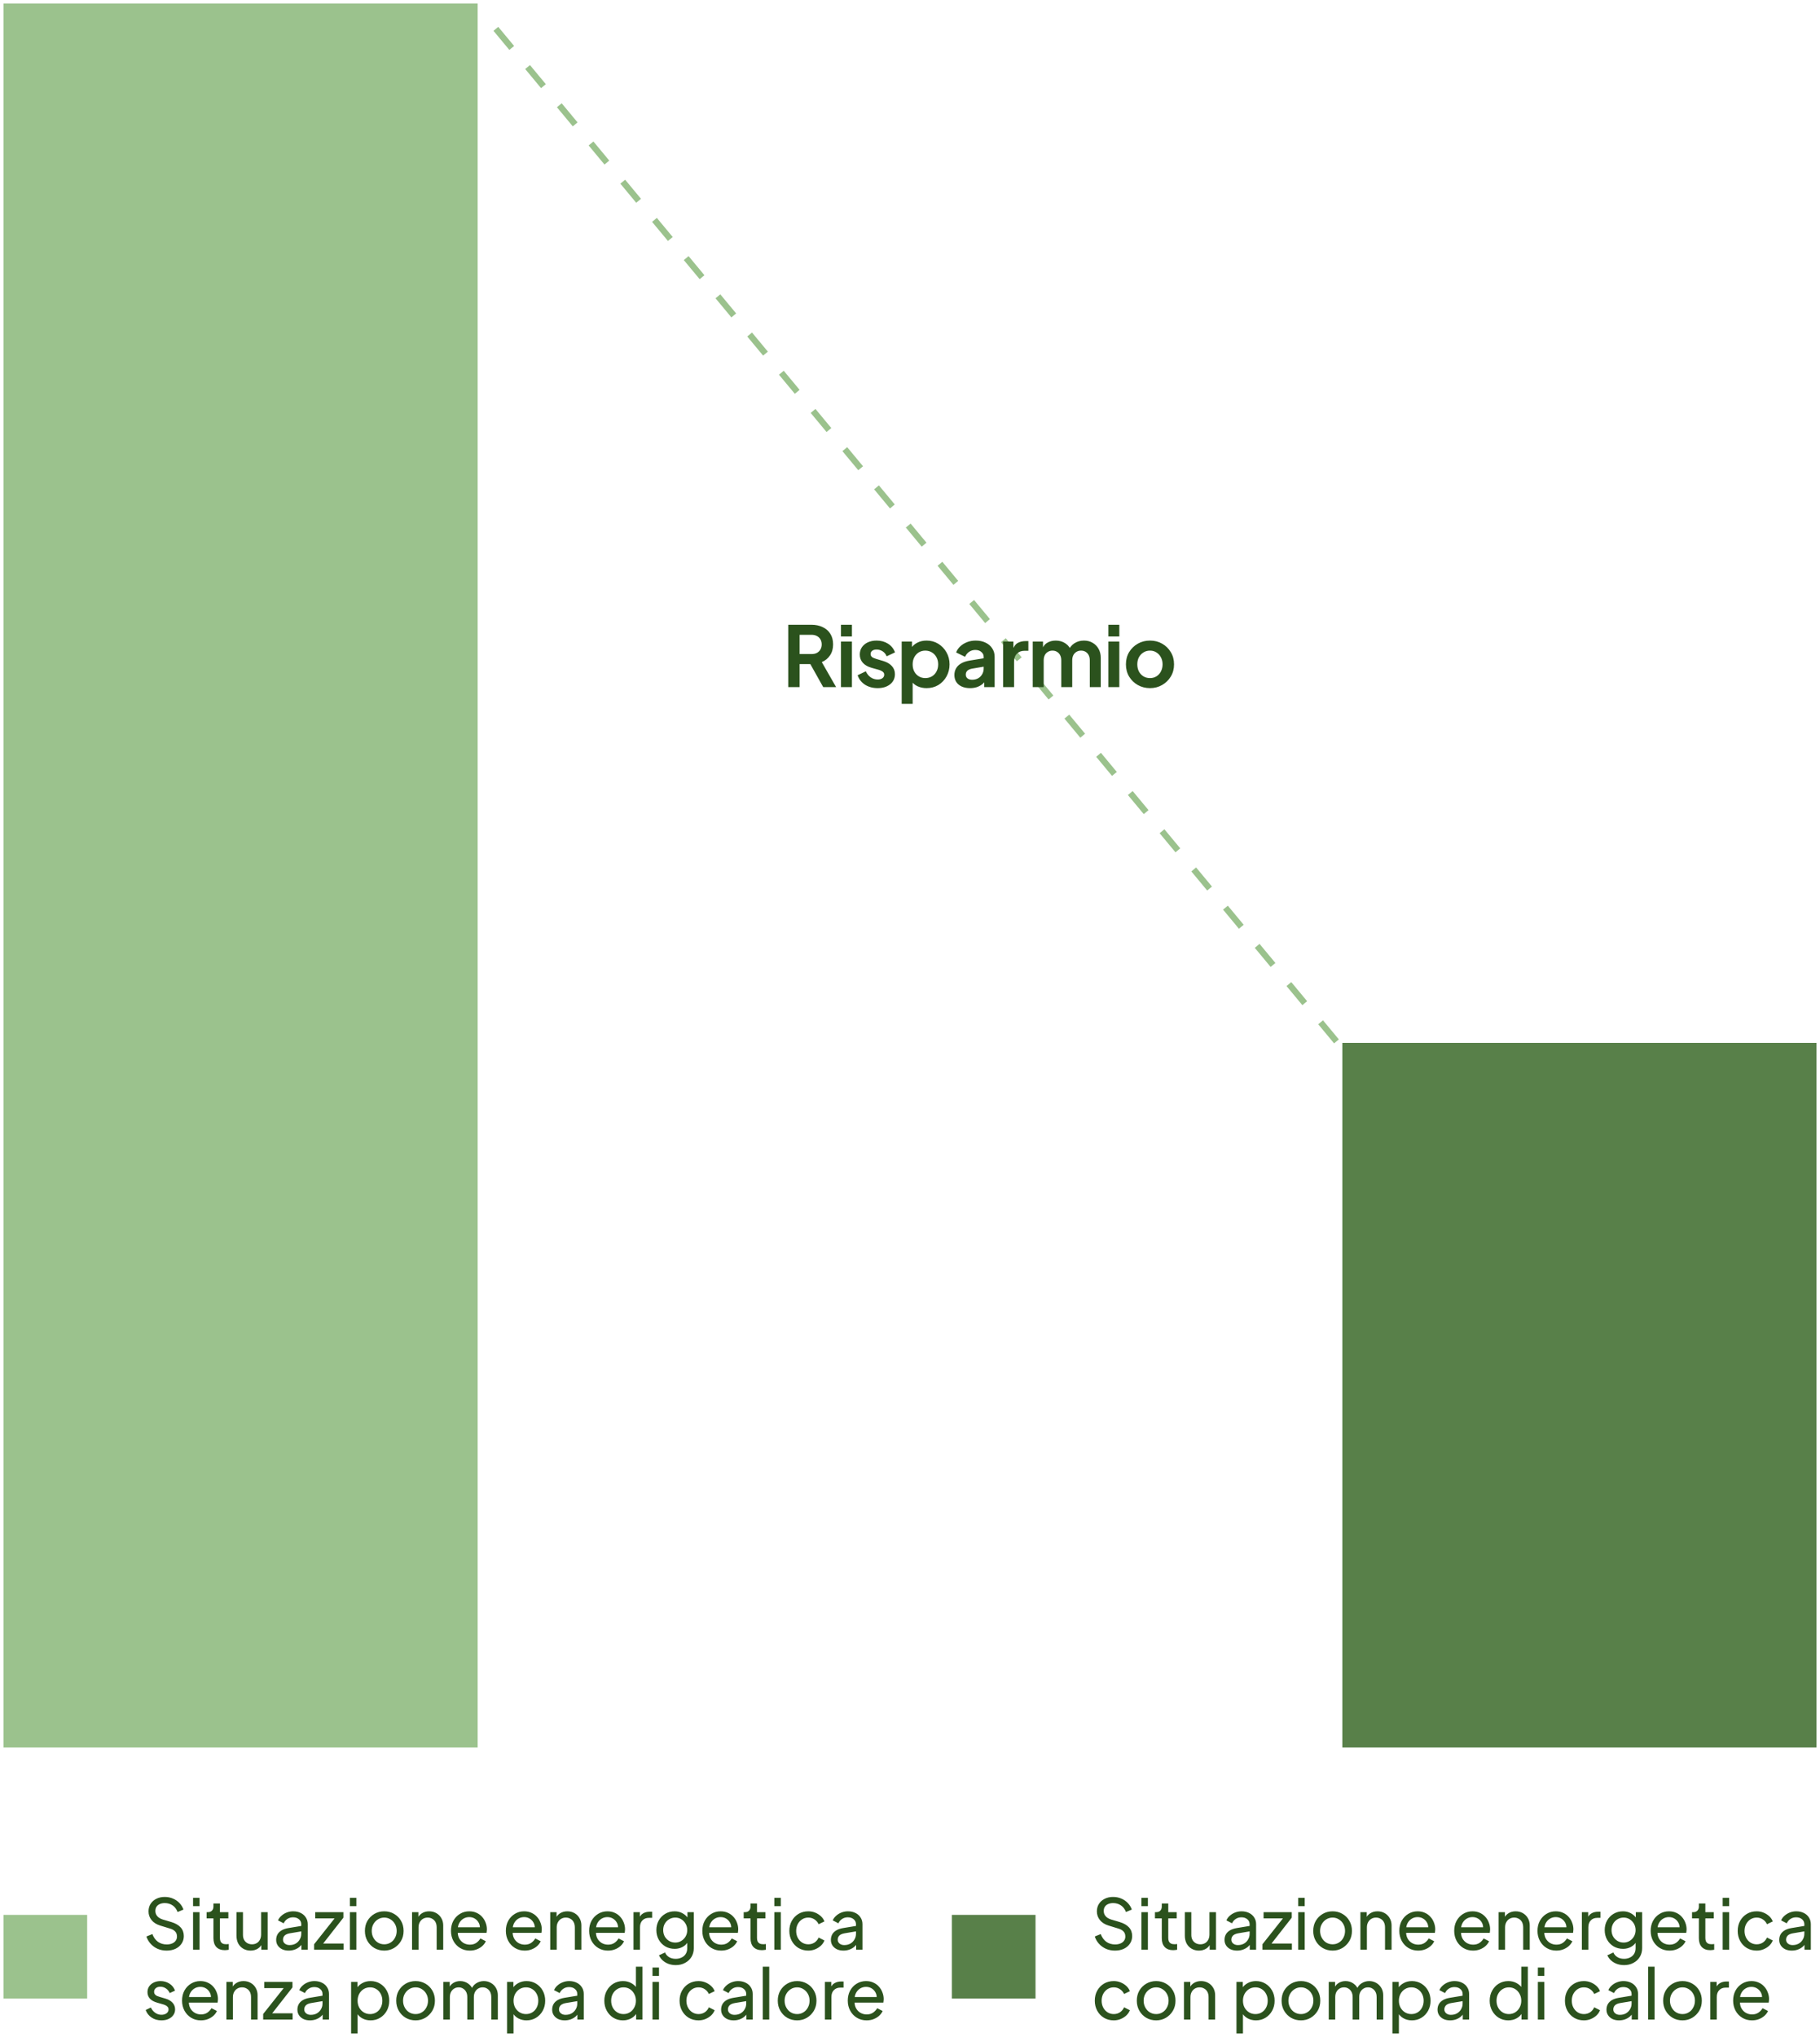
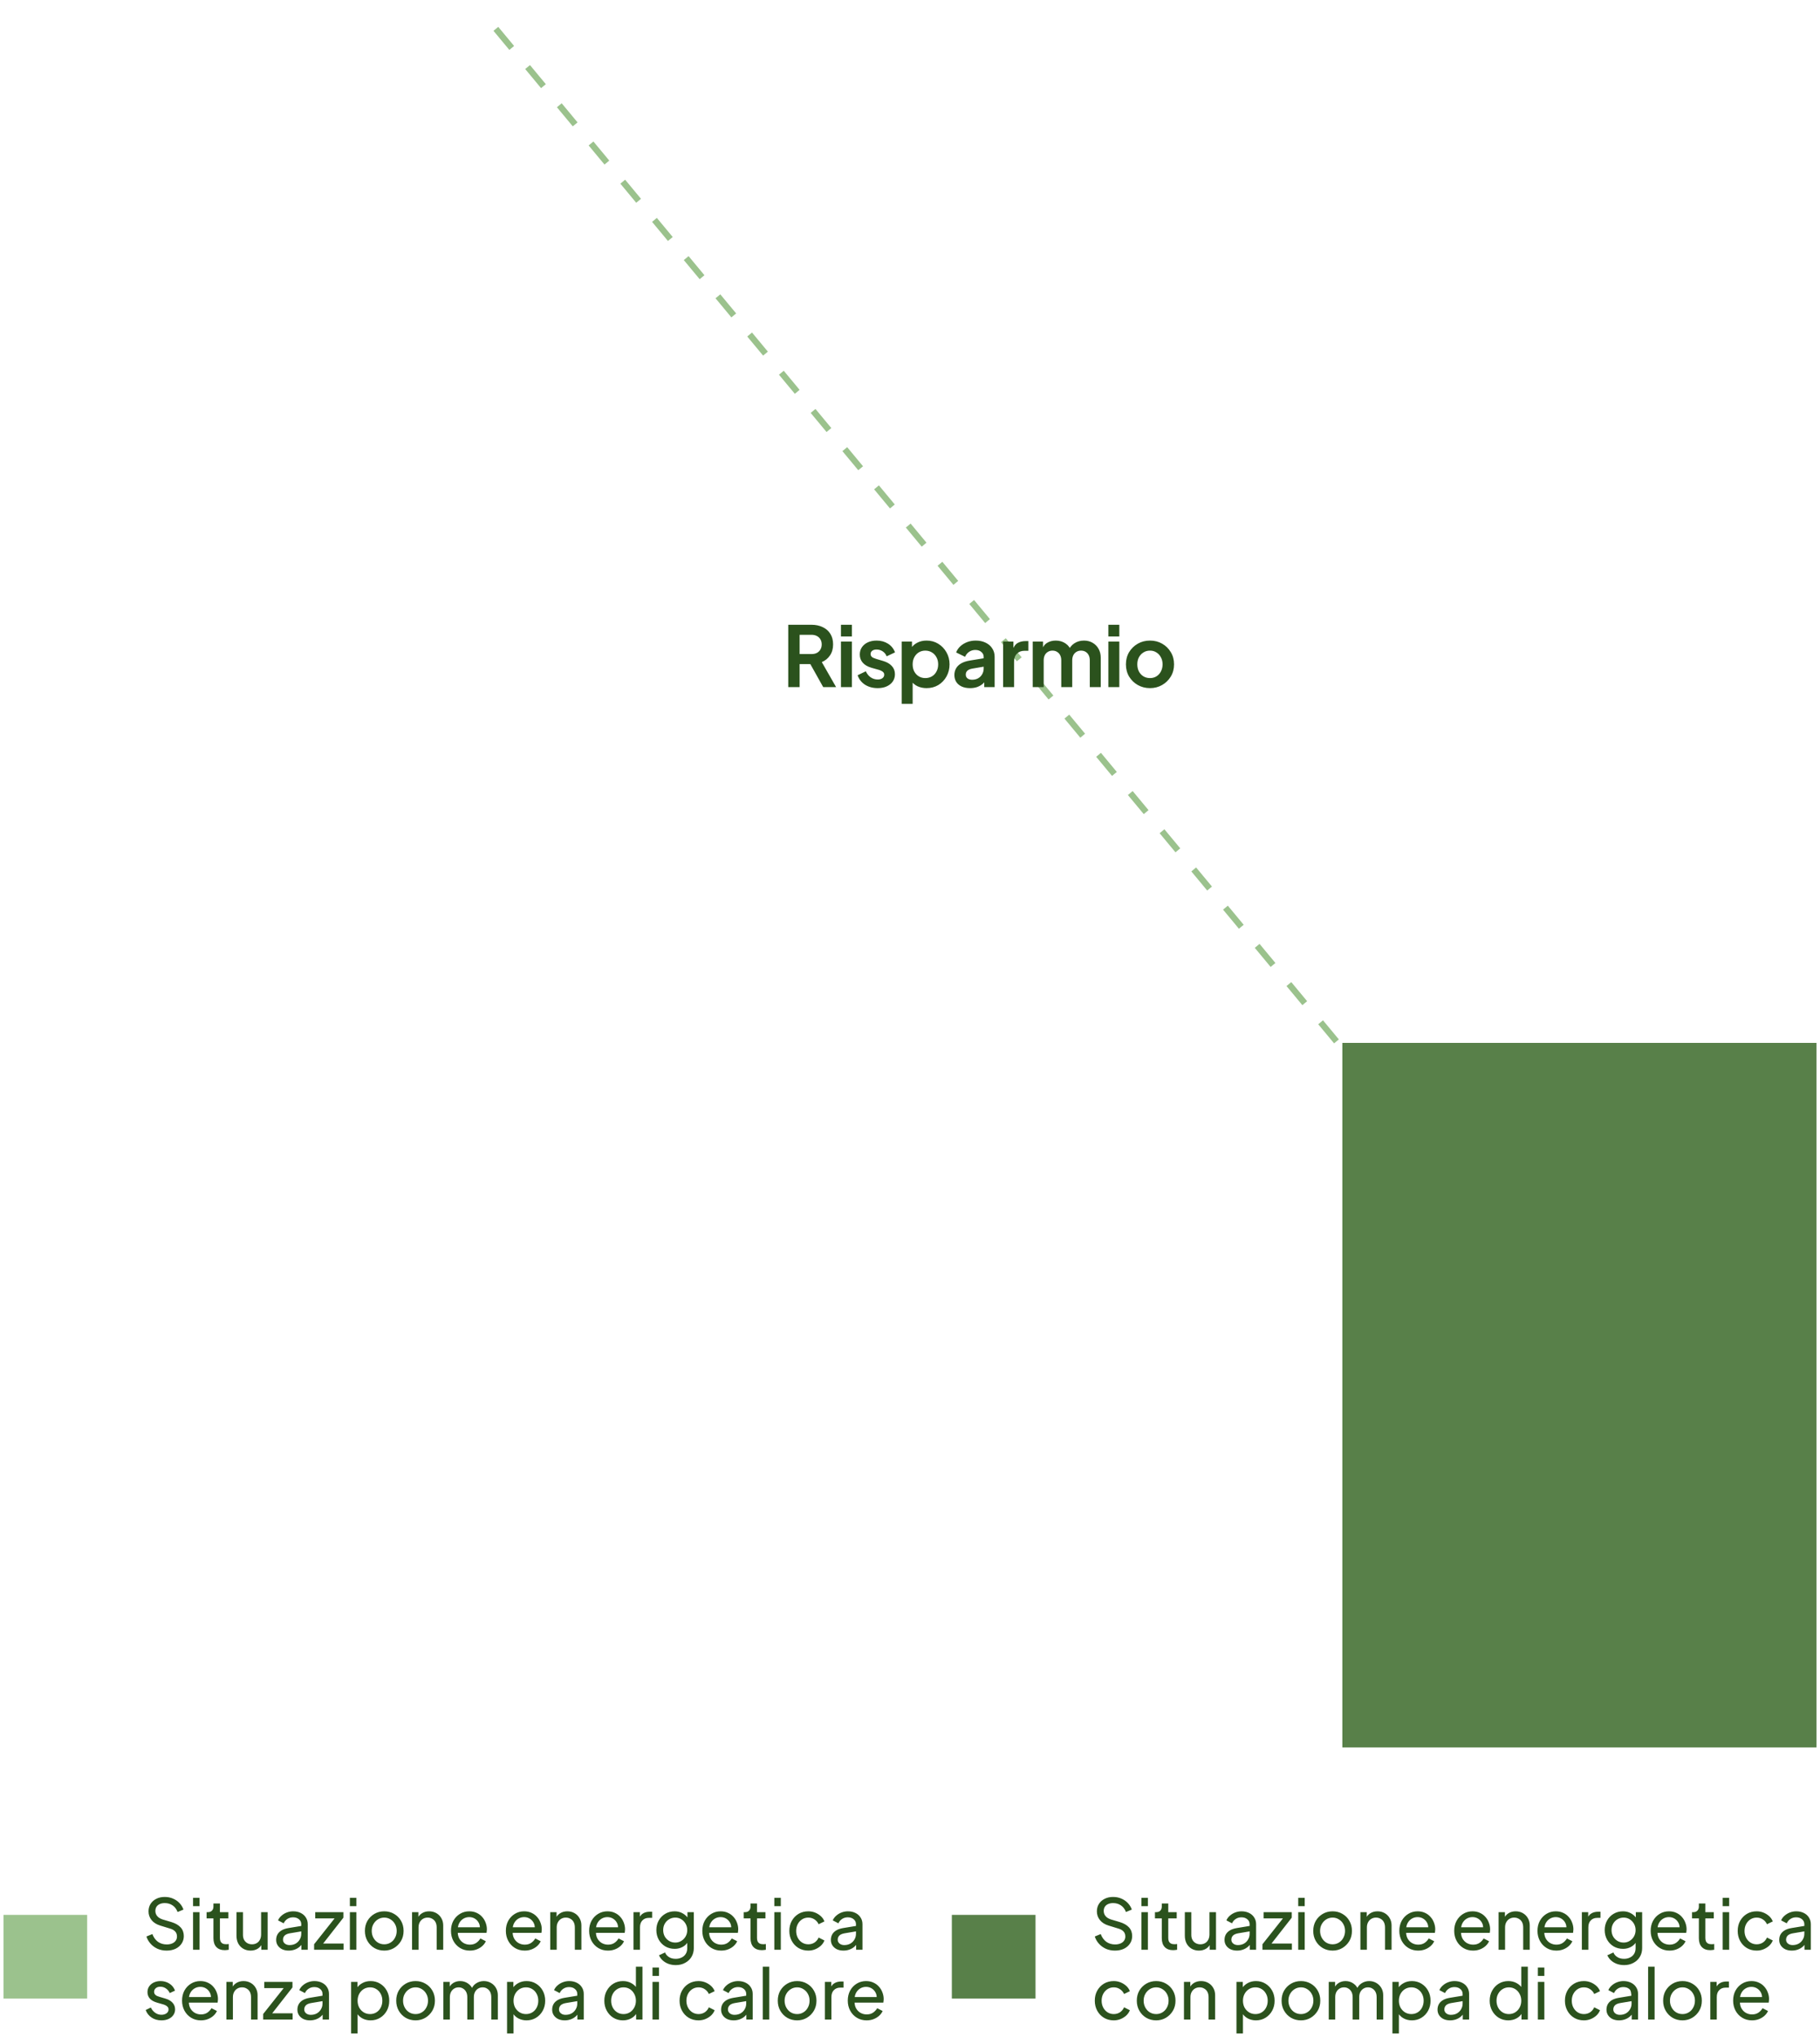
<svg xmlns="http://www.w3.org/2000/svg" width="261" height="292" viewBox="0 0 261 292" fill="none">
-   <rect width="68" height="250" transform="translate(0.5 0.5)" fill="#9BC28D" />
  <rect width="68" height="101" transform="translate(192.5 149.5)" fill="#588049" />
  <line x1="191.658" y1="149.284" x2="69.158" y2="1.784" stroke="#9BC28D" stroke-width="0.89" stroke-dasharray="3.56 3.56" />
  <path d="M113.039 98.5V89.56H116.363C116.971 89.56 117.507 89.672 117.971 89.896C118.443 90.112 118.811 90.432 119.075 90.856C119.339 91.272 119.471 91.78 119.471 92.38C119.471 92.996 119.323 93.52 119.027 93.952C118.739 94.384 118.347 94.704 117.851 94.912L119.903 98.5H118.055L115.859 94.576L116.915 95.2H114.671V98.5H113.039ZM114.671 93.76H116.387C116.683 93.76 116.939 93.704 117.155 93.592C117.371 93.472 117.539 93.308 117.659 93.1C117.779 92.892 117.839 92.652 117.839 92.38C117.839 92.1 117.779 91.86 117.659 91.66C117.539 91.452 117.371 91.292 117.155 91.18C116.939 91.06 116.683 91 116.387 91H114.671V93.76ZM120.6 98.5V91.972H122.172V98.5H120.6ZM120.6 91.24V89.56H122.172V91.24H120.6ZM125.868 98.644C125.172 98.644 124.564 98.48 124.044 98.152C123.532 97.816 123.18 97.364 122.988 96.796L124.164 96.232C124.332 96.6 124.564 96.888 124.86 97.096C125.164 97.304 125.5 97.408 125.868 97.408C126.156 97.408 126.384 97.344 126.552 97.216C126.72 97.088 126.804 96.92 126.804 96.712C126.804 96.584 126.768 96.48 126.696 96.4C126.632 96.312 126.54 96.24 126.42 96.184C126.308 96.12 126.184 96.068 126.048 96.028L124.98 95.728C124.428 95.568 124.008 95.324 123.72 94.996C123.44 94.668 123.3 94.28 123.3 93.832C123.3 93.432 123.4 93.084 123.6 92.788C123.808 92.484 124.092 92.248 124.452 92.08C124.82 91.912 125.24 91.828 125.712 91.828C126.328 91.828 126.872 91.976 127.344 92.272C127.816 92.568 128.152 92.984 128.352 93.52L127.152 94.084C127.04 93.788 126.852 93.552 126.588 93.376C126.324 93.2 126.028 93.112 125.7 93.112C125.436 93.112 125.228 93.172 125.076 93.292C124.924 93.412 124.848 93.568 124.848 93.76C124.848 93.88 124.88 93.984 124.944 94.072C125.008 94.16 125.096 94.232 125.208 94.288C125.328 94.344 125.464 94.396 125.616 94.444L126.66 94.756C127.196 94.916 127.608 95.156 127.896 95.476C128.192 95.796 128.34 96.188 128.34 96.652C128.34 97.044 128.236 97.392 128.028 97.696C127.82 97.992 127.532 98.224 127.164 98.392C126.796 98.56 126.364 98.644 125.868 98.644ZM129.308 100.9V91.972H130.784V93.268L130.64 92.944C130.864 92.592 131.168 92.32 131.552 92.128C131.936 91.928 132.38 91.828 132.884 91.828C133.5 91.828 134.056 91.98 134.552 92.284C135.048 92.588 135.44 92.996 135.728 93.508C136.024 94.02 136.172 94.596 136.172 95.236C136.172 95.868 136.028 96.444 135.74 96.964C135.452 97.484 135.06 97.896 134.564 98.2C134.068 98.496 133.504 98.644 132.872 98.644C132.4 98.644 131.964 98.552 131.564 98.368C131.172 98.176 130.86 97.904 130.628 97.552L130.88 97.24V100.9H129.308ZM132.692 97.204C133.052 97.204 133.372 97.12 133.652 96.952C133.932 96.784 134.148 96.552 134.3 96.256C134.46 95.96 134.54 95.62 134.54 95.236C134.54 94.852 134.46 94.516 134.3 94.228C134.148 93.932 133.932 93.7 133.652 93.532C133.372 93.356 133.052 93.268 132.692 93.268C132.348 93.268 132.036 93.352 131.756 93.52C131.484 93.688 131.268 93.924 131.108 94.228C130.956 94.524 130.88 94.86 130.88 95.236C130.88 95.62 130.956 95.96 131.108 96.256C131.268 96.552 131.484 96.784 131.756 96.952C132.036 97.12 132.348 97.204 132.692 97.204ZM139.11 98.644C138.654 98.644 138.258 98.568 137.922 98.416C137.586 98.264 137.326 98.048 137.142 97.768C136.958 97.48 136.866 97.148 136.866 96.772C136.866 96.412 136.946 96.092 137.106 95.812C137.266 95.524 137.514 95.284 137.85 95.092C138.186 94.9 138.61 94.764 139.122 94.684L141.258 94.336V95.536L139.422 95.848C139.11 95.904 138.878 96.004 138.726 96.148C138.574 96.292 138.498 96.48 138.498 96.712C138.498 96.936 138.582 97.116 138.75 97.252C138.926 97.38 139.142 97.444 139.398 97.444C139.726 97.444 140.014 97.376 140.262 97.24C140.518 97.096 140.714 96.9 140.85 96.652C140.994 96.404 141.066 96.132 141.066 95.836V94.156C141.066 93.876 140.954 93.644 140.73 93.46C140.514 93.268 140.226 93.172 139.866 93.172C139.53 93.172 139.23 93.264 138.966 93.448C138.71 93.624 138.522 93.86 138.402 94.156L137.118 93.532C137.246 93.188 137.446 92.892 137.718 92.644C137.998 92.388 138.326 92.188 138.702 92.044C139.078 91.9 139.486 91.828 139.926 91.828C140.462 91.828 140.934 91.928 141.342 92.128C141.75 92.32 142.066 92.592 142.29 92.944C142.522 93.288 142.638 93.692 142.638 94.156V98.5H141.15V97.384L141.486 97.36C141.318 97.64 141.118 97.876 140.886 98.068C140.654 98.252 140.39 98.396 140.094 98.5C139.798 98.596 139.47 98.644 139.11 98.644ZM143.851 98.5V91.972H145.327V93.424L145.207 93.208C145.359 92.72 145.595 92.38 145.915 92.188C146.243 91.996 146.635 91.9 147.091 91.9H147.475V93.292H146.911C146.463 93.292 146.103 93.432 145.831 93.712C145.559 93.984 145.423 94.368 145.423 94.864V98.5H143.851ZM148.1 98.5V91.972H149.576V93.484L149.408 93.232C149.528 92.76 149.768 92.408 150.128 92.176C150.488 91.944 150.912 91.828 151.4 91.828C151.936 91.828 152.408 91.968 152.816 92.248C153.224 92.528 153.488 92.896 153.608 93.352L153.164 93.388C153.364 92.868 153.664 92.48 154.064 92.224C154.464 91.96 154.924 91.828 155.444 91.828C155.908 91.828 156.32 91.932 156.68 92.14C157.048 92.348 157.336 92.64 157.544 93.016C157.752 93.384 157.856 93.812 157.856 94.3V98.5H156.284V94.672C156.284 94.384 156.232 94.136 156.128 93.928C156.024 93.72 155.88 93.56 155.696 93.448C155.512 93.328 155.288 93.268 155.024 93.268C154.776 93.268 154.556 93.328 154.364 93.448C154.172 93.56 154.024 93.72 153.92 93.928C153.816 94.136 153.764 94.384 153.764 94.672V98.5H152.192V94.672C152.192 94.384 152.14 94.136 152.036 93.928C151.932 93.72 151.784 93.56 151.592 93.448C151.408 93.328 151.188 93.268 150.932 93.268C150.684 93.268 150.464 93.328 150.272 93.448C150.08 93.56 149.932 93.72 149.828 93.928C149.724 94.136 149.672 94.384 149.672 94.672V98.5H148.1ZM158.946 98.5V91.972H160.518V98.5H158.946ZM158.946 91.24V89.56H160.518V91.24H158.946ZM164.921 98.644C164.281 98.644 163.697 98.496 163.169 98.2C162.649 97.904 162.233 97.5 161.921 96.988C161.617 96.476 161.465 95.892 161.465 95.236C161.465 94.58 161.617 93.996 161.921 93.484C162.233 92.972 162.649 92.568 163.169 92.272C163.689 91.976 164.273 91.828 164.921 91.828C165.561 91.828 166.141 91.976 166.661 92.272C167.181 92.568 167.593 92.972 167.897 93.484C168.209 93.988 168.365 94.572 168.365 95.236C168.365 95.892 168.209 96.476 167.897 96.988C167.585 97.5 167.169 97.904 166.649 98.2C166.129 98.496 165.553 98.644 164.921 98.644ZM164.921 97.204C165.273 97.204 165.581 97.12 165.845 96.952C166.117 96.784 166.329 96.552 166.481 96.256C166.641 95.952 166.721 95.612 166.721 95.236C166.721 94.852 166.641 94.516 166.481 94.228C166.329 93.932 166.117 93.7 165.845 93.532C165.581 93.356 165.273 93.268 164.921 93.268C164.561 93.268 164.245 93.356 163.973 93.532C163.701 93.7 163.485 93.932 163.325 94.228C163.173 94.516 163.097 94.852 163.097 95.236C163.097 95.612 163.173 95.952 163.325 96.256C163.485 96.552 163.701 96.784 163.973 96.952C164.245 97.12 164.561 97.204 164.921 97.204Z" fill="#2B521D" />
  <rect x="0.5" y="274.5" width="12" height="12" fill="#9BC28D" />
  <path d="M23.89 279.62C23.417 279.62 22.983 279.533 22.59 279.36C22.197 279.18 21.863 278.937 21.59 278.63C21.317 278.323 21.12 277.98 21 277.6L21.85 277.25C22.03 277.73 22.297 278.1 22.65 278.36C23.01 278.613 23.43 278.74 23.91 278.74C24.203 278.74 24.46 278.693 24.68 278.6C24.9 278.507 25.07 278.377 25.19 278.21C25.317 278.037 25.38 277.837 25.38 277.61C25.38 277.297 25.29 277.05 25.11 276.87C24.937 276.683 24.68 276.543 24.34 276.45L22.97 276.03C22.43 275.863 22.017 275.6 21.73 275.24C21.443 274.88 21.3 274.467 21.3 274C21.3 273.593 21.397 273.237 21.59 272.93C21.79 272.617 22.063 272.373 22.41 272.2C22.763 272.02 23.163 271.93 23.61 271.93C24.057 271.93 24.46 272.01 24.82 272.17C25.187 272.33 25.497 272.547 25.75 272.82C26.003 273.087 26.19 273.393 26.31 273.74L25.47 274.09C25.31 273.67 25.07 273.353 24.75 273.14C24.43 272.92 24.053 272.81 23.62 272.81C23.353 272.81 23.117 272.857 22.91 272.95C22.71 273.037 22.553 273.167 22.44 273.34C22.333 273.507 22.28 273.707 22.28 273.94C22.28 274.213 22.367 274.457 22.54 274.67C22.713 274.883 22.977 275.047 23.33 275.16L24.58 275.53C25.167 275.71 25.61 275.967 25.91 276.3C26.21 276.633 26.36 277.047 26.36 277.54C26.36 277.947 26.253 278.307 26.04 278.62C25.833 278.933 25.543 279.18 25.17 279.36C24.803 279.533 24.377 279.62 23.89 279.62ZM27.685 279.5V274.11H28.615V279.5H27.685ZM27.685 273.25V272.05H28.615V273.25H27.685ZM32.248 279.56C31.721 279.56 31.315 279.41 31.028 279.11C30.748 278.81 30.608 278.387 30.608 277.84V275H29.628V274.11H29.828C30.068 274.11 30.258 274.037 30.398 273.89C30.538 273.743 30.608 273.55 30.608 273.31V272.87H31.538V274.11H32.748V275H31.538V277.81C31.538 277.99 31.565 278.147 31.618 278.28C31.678 278.413 31.775 278.52 31.908 278.6C32.041 278.673 32.218 278.71 32.438 278.71C32.485 278.71 32.541 278.707 32.608 278.7C32.681 278.693 32.748 278.687 32.808 278.68V279.5C32.721 279.52 32.625 279.533 32.518 279.54C32.411 279.553 32.321 279.56 32.248 279.56ZM35.933 279.62C35.546 279.62 35.196 279.53 34.883 279.35C34.576 279.17 34.336 278.92 34.163 278.6C33.996 278.273 33.913 277.9 33.913 277.48V274.11H34.843V277.38C34.843 277.647 34.896 277.88 35.003 278.08C35.116 278.28 35.269 278.437 35.463 278.55C35.663 278.663 35.889 278.72 36.143 278.72C36.396 278.72 36.619 278.663 36.813 278.55C37.013 278.437 37.166 278.273 37.273 278.06C37.386 277.847 37.443 277.593 37.443 277.3V274.11H38.383V279.5H37.473V278.45L37.623 278.54C37.496 278.88 37.279 279.147 36.973 279.34C36.673 279.527 36.326 279.62 35.933 279.62ZM41.404 279.62C41.05 279.62 40.737 279.557 40.464 279.43C40.197 279.297 39.987 279.117 39.834 278.89C39.68 278.657 39.603 278.39 39.603 278.09C39.603 277.803 39.663 277.547 39.783 277.32C39.91 277.087 40.103 276.89 40.364 276.73C40.63 276.57 40.964 276.457 41.364 276.39L43.364 276.06V276.84L41.574 277.14C41.227 277.2 40.974 277.31 40.813 277.47C40.66 277.63 40.584 277.827 40.584 278.06C40.584 278.28 40.67 278.463 40.843 278.61C41.023 278.757 41.247 278.83 41.514 278.83C41.853 278.83 42.147 278.76 42.394 278.62C42.647 278.473 42.843 278.277 42.983 278.03C43.13 277.783 43.203 277.51 43.203 277.21V275.84C43.203 275.547 43.093 275.31 42.873 275.13C42.66 274.943 42.377 274.85 42.023 274.85C41.717 274.85 41.444 274.93 41.203 275.09C40.97 275.243 40.797 275.45 40.684 275.71L39.873 275.29C39.974 275.043 40.133 274.823 40.353 274.63C40.574 274.43 40.83 274.273 41.123 274.16C41.417 274.047 41.724 273.99 42.044 273.99C42.457 273.99 42.82 274.07 43.133 274.23C43.447 274.383 43.69 274.6 43.864 274.88C44.044 275.153 44.133 275.473 44.133 275.84V279.5H43.224V278.48L43.394 278.54C43.28 278.753 43.127 278.94 42.934 279.1C42.74 279.26 42.514 279.387 42.254 279.48C41.993 279.573 41.71 279.62 41.404 279.62ZM45.045 279.5V278.71L48.255 274.66L48.416 275H45.206V274.11H49.245V274.9L46.066 278.96L45.906 278.61H49.266V279.5H45.045ZM50.175 279.5V274.11H51.105V279.5H50.175ZM50.175 273.25V272.05H51.105V273.25H50.175ZM55.108 279.62C54.588 279.62 54.118 279.5 53.698 279.26C53.278 279.013 52.945 278.677 52.698 278.25C52.452 277.823 52.328 277.34 52.328 276.8C52.328 276.26 52.448 275.78 52.688 275.36C52.935 274.94 53.268 274.607 53.688 274.36C54.108 274.113 54.581 273.99 55.108 273.99C55.628 273.99 56.098 274.113 56.518 274.36C56.938 274.6 57.268 274.93 57.508 275.35C57.755 275.77 57.878 276.253 57.878 276.8C57.878 277.347 57.752 277.833 57.498 278.26C57.245 278.68 56.908 279.013 56.488 279.26C56.075 279.5 55.615 279.62 55.108 279.62ZM55.108 278.72C55.441 278.72 55.742 278.637 56.008 278.47C56.282 278.303 56.495 278.073 56.648 277.78C56.808 277.487 56.888 277.16 56.888 276.8C56.888 276.433 56.808 276.11 56.648 275.83C56.495 275.543 56.282 275.317 56.008 275.15C55.742 274.977 55.441 274.89 55.108 274.89C54.768 274.89 54.462 274.977 54.188 275.15C53.922 275.317 53.708 275.543 53.548 275.83C53.388 276.11 53.308 276.433 53.308 276.8C53.308 277.16 53.388 277.487 53.548 277.78C53.708 278.073 53.922 278.303 54.188 278.47C54.462 278.637 54.768 278.72 55.108 278.72ZM59.091 279.5V274.11H60.001V275.16L59.851 275.07C59.984 274.73 60.198 274.467 60.491 274.28C60.791 274.087 61.141 273.99 61.541 273.99C61.928 273.99 62.271 274.077 62.571 274.25C62.878 274.423 63.118 274.663 63.291 274.97C63.471 275.277 63.561 275.623 63.561 276.01V279.5H62.621V276.31C62.621 276.01 62.568 275.757 62.461 275.55C62.354 275.343 62.201 275.183 62.001 275.07C61.808 274.95 61.584 274.89 61.331 274.89C61.078 274.89 60.851 274.95 60.651 275.07C60.458 275.183 60.304 275.347 60.191 275.56C60.078 275.767 60.021 276.017 60.021 276.31V279.5H59.091ZM67.372 279.62C66.852 279.62 66.388 279.497 65.982 279.25C65.575 279.003 65.255 278.667 65.022 278.24C64.788 277.807 64.672 277.323 64.672 276.79C64.672 276.25 64.785 275.77 65.012 275.35C65.245 274.93 65.558 274.6 65.952 274.36C66.352 274.113 66.799 273.99 67.292 273.99C67.692 273.99 68.045 274.063 68.352 274.21C68.665 274.35 68.928 274.543 69.142 274.79C69.362 275.03 69.528 275.307 69.642 275.62C69.762 275.927 69.822 276.247 69.822 276.58C69.822 276.653 69.815 276.737 69.802 276.83C69.795 276.917 69.785 277 69.772 277.08H65.352V276.28H69.232L68.792 276.64C68.852 276.293 68.819 275.983 68.692 275.71C68.565 275.437 68.379 275.22 68.132 275.06C67.885 274.9 67.605 274.82 67.292 274.82C66.978 274.82 66.692 274.9 66.432 275.06C66.172 275.22 65.969 275.45 65.822 275.75C65.682 276.043 65.625 276.393 65.652 276.8C65.625 277.193 65.685 277.54 65.832 277.84C65.985 278.133 66.198 278.363 66.472 278.53C66.752 278.69 67.055 278.77 67.382 278.77C67.742 278.77 68.045 278.687 68.292 278.52C68.538 278.353 68.739 278.14 68.892 277.88L69.672 278.28C69.565 278.527 69.398 278.753 69.172 278.96C68.952 279.16 68.689 279.32 68.382 279.44C68.082 279.56 67.745 279.62 67.372 279.62ZM75.243 279.62C74.723 279.62 74.26 279.497 73.853 279.25C73.446 279.003 73.126 278.667 72.893 278.24C72.66 277.807 72.543 277.323 72.543 276.79C72.543 276.25 72.656 275.77 72.883 275.35C73.116 274.93 73.43 274.6 73.823 274.36C74.223 274.113 74.67 273.99 75.163 273.99C75.563 273.99 75.916 274.063 76.223 274.21C76.536 274.35 76.8 274.543 77.013 274.79C77.233 275.03 77.4 275.307 77.513 275.62C77.633 275.927 77.693 276.247 77.693 276.58C77.693 276.653 77.686 276.737 77.673 276.83C77.666 276.917 77.656 277 77.643 277.08H73.223V276.28H77.103L76.663 276.64C76.723 276.293 76.69 275.983 76.563 275.71C76.436 275.437 76.25 275.22 76.003 275.06C75.756 274.9 75.476 274.82 75.163 274.82C74.85 274.82 74.563 274.9 74.303 275.06C74.043 275.22 73.84 275.45 73.693 275.75C73.553 276.043 73.496 276.393 73.523 276.8C73.496 277.193 73.556 277.54 73.703 277.84C73.856 278.133 74.07 278.363 74.343 278.53C74.623 278.69 74.926 278.77 75.253 278.77C75.613 278.77 75.916 278.687 76.163 278.52C76.41 278.353 76.61 278.14 76.763 277.88L77.543 278.28C77.436 278.527 77.27 278.753 77.043 278.96C76.823 279.16 76.56 279.32 76.253 279.44C75.953 279.56 75.616 279.62 75.243 279.62ZM78.906 279.5V274.11H79.816V275.16L79.665 275.07C79.799 274.73 80.012 274.467 80.305 274.28C80.606 274.087 80.956 273.99 81.356 273.99C81.742 273.99 82.085 274.077 82.385 274.25C82.692 274.423 82.932 274.663 83.106 274.97C83.285 275.277 83.376 275.623 83.376 276.01V279.5H82.436V276.31C82.436 276.01 82.382 275.757 82.275 275.55C82.169 275.343 82.016 275.183 81.816 275.07C81.622 274.95 81.399 274.89 81.145 274.89C80.892 274.89 80.665 274.95 80.466 275.07C80.272 275.183 80.119 275.347 80.005 275.56C79.892 275.767 79.835 276.017 79.835 276.31V279.5H78.906ZM87.186 279.62C86.666 279.62 86.203 279.497 85.796 279.25C85.39 279.003 85.07 278.667 84.836 278.24C84.603 277.807 84.486 277.323 84.486 276.79C84.486 276.25 84.6 275.77 84.826 275.35C85.06 274.93 85.373 274.6 85.766 274.36C86.166 274.113 86.613 273.99 87.106 273.99C87.506 273.99 87.86 274.063 88.166 274.21C88.48 274.35 88.743 274.543 88.956 274.79C89.176 275.03 89.343 275.307 89.456 275.62C89.576 275.927 89.636 276.247 89.636 276.58C89.636 276.653 89.63 276.737 89.616 276.83C89.61 276.917 89.6 277 89.586 277.08H85.166V276.28H89.046L88.606 276.64C88.666 276.293 88.633 275.983 88.506 275.71C88.38 275.437 88.193 275.22 87.946 275.06C87.7 274.9 87.42 274.82 87.106 274.82C86.793 274.82 86.506 274.9 86.246 275.06C85.986 275.22 85.783 275.45 85.636 275.75C85.496 276.043 85.44 276.393 85.466 276.8C85.44 277.193 85.5 277.54 85.646 277.84C85.8 278.133 86.013 278.363 86.286 278.53C86.566 278.69 86.87 278.77 87.196 278.77C87.556 278.77 87.86 278.687 88.106 278.52C88.353 278.353 88.553 278.14 88.706 277.88L89.486 278.28C89.38 278.527 89.213 278.753 88.986 278.96C88.766 279.16 88.503 279.32 88.196 279.44C87.896 279.56 87.56 279.62 87.186 279.62ZM90.849 279.5V274.11H91.759V275.1L91.659 274.96C91.786 274.653 91.979 274.427 92.239 274.28C92.499 274.127 92.816 274.05 93.189 274.05H93.519V274.93H93.049C92.669 274.93 92.362 275.05 92.129 275.29C91.896 275.523 91.779 275.857 91.779 276.29V279.5H90.849ZM96.915 281.7C96.535 281.7 96.182 281.64 95.855 281.52C95.535 281.4 95.258 281.233 95.025 281.02C94.798 280.813 94.625 280.57 94.505 280.29L95.375 279.89C95.468 280.143 95.645 280.357 95.905 280.53C96.172 280.71 96.505 280.8 96.905 280.8C97.212 280.8 97.488 280.74 97.735 280.62C97.988 280.507 98.188 280.333 98.335 280.1C98.482 279.873 98.555 279.597 98.555 279.27V278.06L98.725 278.24C98.538 278.607 98.268 278.887 97.915 279.08C97.568 279.273 97.185 279.37 96.765 279.37C96.258 279.37 95.805 279.253 95.405 279.02C95.005 278.78 94.692 278.457 94.465 278.05C94.238 277.637 94.125 277.18 94.125 276.68C94.125 276.173 94.238 275.717 94.465 275.31C94.692 274.903 95.002 274.583 95.395 274.35C95.795 274.11 96.248 273.99 96.755 273.99C97.175 273.99 97.555 274.087 97.895 274.28C98.242 274.467 98.518 274.727 98.725 275.06L98.585 275.31V274.11H99.495V279.27C99.495 279.737 99.385 280.153 99.165 280.52C98.945 280.887 98.638 281.173 98.245 281.38C97.858 281.593 97.415 281.7 96.915 281.7ZM96.845 278.47C97.165 278.47 97.452 278.39 97.705 278.23C97.965 278.07 98.172 277.857 98.325 277.59C98.478 277.317 98.555 277.013 98.555 276.68C98.555 276.353 98.478 276.053 98.325 275.78C98.172 275.507 97.965 275.29 97.705 275.13C97.452 274.97 97.165 274.89 96.845 274.89C96.518 274.89 96.222 274.97 95.955 275.13C95.688 275.29 95.478 275.507 95.325 275.78C95.178 276.047 95.105 276.347 95.105 276.68C95.105 277.013 95.178 277.317 95.325 277.59C95.478 277.857 95.685 278.07 95.945 278.23C96.212 278.39 96.512 278.47 96.845 278.47ZM103.417 279.62C102.897 279.62 102.433 279.497 102.027 279.25C101.62 279.003 101.3 278.667 101.067 278.24C100.833 277.807 100.717 277.323 100.717 276.79C100.717 276.25 100.83 275.77 101.057 275.35C101.29 274.93 101.603 274.6 101.997 274.36C102.397 274.113 102.843 273.99 103.337 273.99C103.737 273.99 104.09 274.063 104.397 274.21C104.71 274.35 104.973 274.543 105.187 274.79C105.407 275.03 105.573 275.307 105.687 275.62C105.807 275.927 105.867 276.247 105.867 276.58C105.867 276.653 105.86 276.737 105.847 276.83C105.84 276.917 105.83 277 105.817 277.08H101.397V276.28H105.277L104.837 276.64C104.897 276.293 104.863 275.983 104.737 275.71C104.61 275.437 104.423 275.22 104.177 275.06C103.93 274.9 103.65 274.82 103.337 274.82C103.023 274.82 102.737 274.9 102.477 275.06C102.217 275.22 102.013 275.45 101.867 275.75C101.727 276.043 101.67 276.393 101.697 276.8C101.67 277.193 101.73 277.54 101.877 277.84C102.03 278.133 102.243 278.363 102.517 278.53C102.797 278.69 103.1 278.77 103.427 278.77C103.787 278.77 104.09 278.687 104.337 278.52C104.583 278.353 104.783 278.14 104.937 277.88L105.717 278.28C105.61 278.527 105.443 278.753 105.217 278.96C104.997 279.16 104.733 279.32 104.427 279.44C104.127 279.56 103.79 279.62 103.417 279.62ZM109.269 279.56C108.743 279.56 108.336 279.41 108.049 279.11C107.769 278.81 107.629 278.387 107.629 277.84V275H106.649V274.11H106.849C107.089 274.11 107.279 274.037 107.419 273.89C107.559 273.743 107.629 273.55 107.629 273.31V272.87H108.559V274.11H109.769V275H108.559V277.81C108.559 277.99 108.586 278.147 108.639 278.28C108.699 278.413 108.796 278.52 108.929 278.6C109.063 278.673 109.239 278.71 109.459 278.71C109.506 278.71 109.563 278.707 109.629 278.7C109.703 278.693 109.769 278.687 109.829 278.68V279.5C109.743 279.52 109.646 279.533 109.539 279.54C109.433 279.553 109.343 279.56 109.269 279.56ZM111.044 279.5V274.11H111.974V279.5H111.044ZM111.044 273.25V272.05H111.974V273.25H111.044ZM115.917 279.62C115.391 279.62 114.921 279.497 114.507 279.25C114.101 279.003 113.781 278.667 113.547 278.24C113.314 277.813 113.197 277.333 113.197 276.8C113.197 276.26 113.314 275.78 113.547 275.36C113.781 274.94 114.101 274.607 114.507 274.36C114.921 274.113 115.391 273.99 115.917 273.99C116.271 273.99 116.601 274.053 116.907 274.18C117.214 274.307 117.484 274.477 117.717 274.69C117.951 274.903 118.121 275.153 118.227 275.44L117.397 275.84C117.271 275.56 117.077 275.333 116.817 275.16C116.557 274.98 116.257 274.89 115.917 274.89C115.591 274.89 115.294 274.973 115.027 275.14C114.767 275.307 114.561 275.533 114.407 275.82C114.254 276.107 114.177 276.437 114.177 276.81C114.177 277.17 114.254 277.497 114.407 277.79C114.561 278.077 114.767 278.303 115.027 278.47C115.294 278.637 115.591 278.72 115.917 278.72C116.257 278.72 116.557 278.633 116.817 278.46C117.077 278.28 117.271 278.043 117.397 277.75L118.227 278.17C118.121 278.45 117.951 278.7 117.717 278.92C117.484 279.133 117.214 279.303 116.907 279.43C116.601 279.557 116.271 279.62 115.917 279.62ZM120.954 279.62C120.601 279.62 120.288 279.557 120.014 279.43C119.748 279.297 119.538 279.117 119.384 278.89C119.231 278.657 119.154 278.39 119.154 278.09C119.154 277.803 119.214 277.547 119.334 277.32C119.461 277.087 119.654 276.89 119.914 276.73C120.181 276.57 120.514 276.457 120.914 276.39L122.914 276.06V276.84L121.124 277.14C120.778 277.2 120.524 277.31 120.364 277.47C120.211 277.63 120.134 277.827 120.134 278.06C120.134 278.28 120.221 278.463 120.394 278.61C120.574 278.757 120.798 278.83 121.064 278.83C121.404 278.83 121.698 278.76 121.944 278.62C122.198 278.473 122.394 278.277 122.534 278.03C122.681 277.783 122.754 277.51 122.754 277.21V275.84C122.754 275.547 122.644 275.31 122.424 275.13C122.211 274.943 121.928 274.85 121.574 274.85C121.268 274.85 120.994 274.93 120.754 275.09C120.521 275.243 120.348 275.45 120.234 275.71L119.424 275.29C119.524 275.043 119.684 274.823 119.904 274.63C120.124 274.43 120.381 274.273 120.674 274.16C120.968 274.047 121.274 273.99 121.594 273.99C122.008 273.99 122.371 274.07 122.684 274.23C122.998 274.383 123.241 274.6 123.414 274.88C123.594 275.153 123.684 275.473 123.684 275.84V279.5H122.774V278.48L122.944 278.54C122.831 278.753 122.678 278.94 122.484 279.1C122.291 279.26 122.064 279.387 121.804 279.48C121.544 279.573 121.261 279.62 120.954 279.62ZM23.15 289.62C22.61 289.62 22.14 289.487 21.74 289.22C21.34 288.953 21.057 288.593 20.89 288.14L21.63 287.78C21.783 288.1 21.993 288.353 22.26 288.54C22.527 288.727 22.823 288.82 23.15 288.82C23.443 288.82 23.687 288.75 23.88 288.61C24.073 288.47 24.17 288.287 24.17 288.06C24.17 287.9 24.123 287.773 24.03 287.68C23.943 287.58 23.837 287.503 23.71 287.45C23.583 287.39 23.467 287.347 23.36 287.32L22.55 287.09C22.063 286.95 21.707 286.75 21.48 286.49C21.26 286.23 21.15 285.927 21.15 285.58C21.15 285.26 21.23 284.983 21.39 284.75C21.557 284.51 21.78 284.323 22.06 284.19C22.347 284.057 22.667 283.99 23.02 283.99C23.493 283.99 23.917 284.11 24.29 284.35C24.67 284.59 24.94 284.927 25.1 285.36L24.34 285.71C24.22 285.43 24.04 285.21 23.8 285.05C23.56 284.883 23.29 284.8 22.99 284.8C22.717 284.8 22.5 284.87 22.34 285.01C22.18 285.143 22.1 285.313 22.1 285.52C22.1 285.673 22.14 285.8 22.22 285.9C22.3 285.993 22.397 286.067 22.51 286.12C22.623 286.167 22.733 286.207 22.84 286.24L23.72 286.5C24.16 286.627 24.5 286.823 24.74 287.09C24.987 287.357 25.11 287.677 25.11 288.05C25.11 288.35 25.027 288.62 24.86 288.86C24.693 289.1 24.463 289.287 24.17 289.42C23.877 289.553 23.537 289.62 23.15 289.62ZM28.807 289.62C28.287 289.62 27.824 289.497 27.417 289.25C27.011 289.003 26.691 288.667 26.457 288.24C26.224 287.807 26.107 287.323 26.107 286.79C26.107 286.25 26.221 285.77 26.447 285.35C26.681 284.93 26.994 284.6 27.387 284.36C27.787 284.113 28.234 283.99 28.727 283.99C29.127 283.99 29.481 284.063 29.787 284.21C30.101 284.35 30.364 284.543 30.577 284.79C30.797 285.03 30.964 285.307 31.077 285.62C31.197 285.927 31.257 286.247 31.257 286.58C31.257 286.653 31.251 286.737 31.237 286.83C31.231 286.917 31.221 287 31.207 287.08H26.787V286.28H30.667L30.227 286.64C30.287 286.293 30.254 285.983 30.127 285.71C30.001 285.437 29.814 285.22 29.567 285.06C29.321 284.9 29.041 284.82 28.727 284.82C28.414 284.82 28.127 284.9 27.867 285.06C27.607 285.22 27.404 285.45 27.257 285.75C27.117 286.043 27.061 286.393 27.087 286.8C27.061 287.193 27.121 287.54 27.267 287.84C27.421 288.133 27.634 288.363 27.907 288.53C28.187 288.69 28.491 288.77 28.817 288.77C29.177 288.77 29.481 288.687 29.727 288.52C29.974 288.353 30.174 288.14 30.327 287.88L31.107 288.28C31.001 288.527 30.834 288.753 30.607 288.96C30.387 289.16 30.124 289.32 29.817 289.44C29.517 289.56 29.181 289.62 28.807 289.62ZM32.47 289.5V284.11H33.38V285.16L33.23 285.07C33.363 284.73 33.577 284.467 33.87 284.28C34.17 284.087 34.52 283.99 34.92 283.99C35.307 283.99 35.65 284.077 35.95 284.25C36.257 284.423 36.497 284.663 36.67 284.97C36.85 285.277 36.94 285.623 36.94 286.01V289.5H36V286.31C36 286.01 35.947 285.757 35.84 285.55C35.733 285.343 35.58 285.183 35.38 285.07C35.187 284.95 34.963 284.89 34.71 284.89C34.457 284.89 34.23 284.95 34.03 285.07C33.837 285.183 33.683 285.347 33.57 285.56C33.457 285.767 33.4 286.017 33.4 286.31V289.5H32.47ZM37.741 289.5V288.71L40.951 284.66L41.111 285H37.901V284.11H41.941V284.9L38.761 288.96L38.601 288.61H41.961V289.5H37.741ZM44.45 289.62C44.097 289.62 43.784 289.557 43.51 289.43C43.244 289.297 43.034 289.117 42.88 288.89C42.727 288.657 42.65 288.39 42.65 288.09C42.65 287.803 42.71 287.547 42.83 287.32C42.957 287.087 43.15 286.89 43.41 286.73C43.677 286.57 44.01 286.457 44.41 286.39L46.41 286.06V286.84L44.62 287.14C44.274 287.2 44.02 287.31 43.86 287.47C43.707 287.63 43.63 287.827 43.63 288.06C43.63 288.28 43.717 288.463 43.89 288.61C44.07 288.757 44.294 288.83 44.56 288.83C44.9 288.83 45.194 288.76 45.44 288.62C45.694 288.473 45.89 288.277 46.03 288.03C46.177 287.783 46.25 287.51 46.25 287.21V285.84C46.25 285.547 46.14 285.31 45.92 285.13C45.707 284.943 45.424 284.85 45.07 284.85C44.764 284.85 44.49 284.93 44.25 285.09C44.017 285.243 43.844 285.45 43.73 285.71L42.92 285.29C43.02 285.043 43.18 284.823 43.4 284.63C43.62 284.43 43.877 284.273 44.17 284.16C44.464 284.047 44.77 283.99 45.09 283.99C45.504 283.99 45.867 284.07 46.18 284.23C46.494 284.383 46.737 284.6 46.91 284.88C47.09 285.153 47.18 285.473 47.18 285.84V289.5H46.27V288.48L46.44 288.54C46.327 288.753 46.174 288.94 45.98 289.1C45.787 289.26 45.56 289.387 45.3 289.48C45.04 289.573 44.757 289.62 44.45 289.62ZM50.351 291.5V284.11H51.261V285.27L51.141 285.04C51.341 284.72 51.614 284.467 51.961 284.28C52.307 284.087 52.704 283.99 53.151 283.99C53.657 283.99 54.111 284.113 54.511 284.36C54.917 284.607 55.237 284.943 55.471 285.37C55.704 285.79 55.821 286.27 55.821 286.81C55.821 287.337 55.704 287.813 55.471 288.24C55.237 288.667 54.917 289.003 54.511 289.25C54.111 289.497 53.654 289.62 53.141 289.62C52.708 289.62 52.311 289.523 51.951 289.33C51.597 289.137 51.324 288.863 51.131 288.51L51.281 288.35V291.5H50.351ZM53.071 288.72C53.411 288.72 53.714 288.637 53.981 288.47C54.248 288.303 54.454 288.077 54.601 287.79C54.754 287.497 54.831 287.17 54.831 286.81C54.831 286.437 54.754 286.11 54.601 285.83C54.454 285.543 54.248 285.317 53.981 285.15C53.714 284.977 53.411 284.89 53.071 284.89C52.731 284.89 52.424 284.973 52.151 285.14C51.884 285.307 51.671 285.537 51.511 285.83C51.358 286.117 51.281 286.443 51.281 286.81C51.281 287.17 51.358 287.497 51.511 287.79C51.671 288.077 51.884 288.303 52.151 288.47C52.424 288.637 52.731 288.72 53.071 288.72ZM59.6 289.62C59.08 289.62 58.61 289.5 58.19 289.26C57.77 289.013 57.437 288.677 57.19 288.25C56.944 287.823 56.82 287.34 56.82 286.8C56.82 286.26 56.94 285.78 57.18 285.36C57.427 284.94 57.76 284.607 58.18 284.36C58.6 284.113 59.074 283.99 59.6 283.99C60.12 283.99 60.59 284.113 61.01 284.36C61.43 284.6 61.76 284.93 62 285.35C62.247 285.77 62.37 286.253 62.37 286.8C62.37 287.347 62.244 287.833 61.99 288.26C61.737 288.68 61.4 289.013 60.98 289.26C60.567 289.5 60.107 289.62 59.6 289.62ZM59.6 288.72C59.934 288.72 60.234 288.637 60.5 288.47C60.774 288.303 60.987 288.073 61.14 287.78C61.3 287.487 61.38 287.16 61.38 286.8C61.38 286.433 61.3 286.11 61.14 285.83C60.987 285.543 60.774 285.317 60.5 285.15C60.234 284.977 59.934 284.89 59.6 284.89C59.26 284.89 58.954 284.977 58.68 285.15C58.414 285.317 58.2 285.543 58.04 285.83C57.88 286.11 57.8 286.433 57.8 286.8C57.8 287.16 57.88 287.487 58.04 287.78C58.2 288.073 58.414 288.303 58.68 288.47C58.954 288.637 59.26 288.72 59.6 288.72ZM63.583 289.5V284.11H64.493V285.21L64.363 285.04C64.497 284.7 64.71 284.44 65.003 284.26C65.297 284.08 65.627 283.99 65.993 283.99C66.413 283.99 66.79 284.107 67.123 284.34C67.463 284.573 67.697 284.88 67.823 285.26L67.563 285.27C67.703 284.85 67.94 284.533 68.273 284.32C68.607 284.1 68.977 283.99 69.383 283.99C69.757 283.99 70.093 284.077 70.393 284.25C70.7 284.423 70.943 284.663 71.123 284.97C71.303 285.277 71.393 285.623 71.393 286.01V289.5H70.453V286.31C70.453 286.01 70.4 285.757 70.293 285.55C70.187 285.343 70.04 285.183 69.853 285.07C69.673 284.95 69.46 284.89 69.213 284.89C68.973 284.89 68.757 284.95 68.563 285.07C68.377 285.183 68.227 285.347 68.113 285.56C68.007 285.767 67.953 286.017 67.953 286.31V289.5H67.013V286.31C67.013 286.01 66.96 285.757 66.853 285.55C66.747 285.343 66.6 285.183 66.413 285.07C66.233 284.95 66.02 284.89 65.773 284.89C65.533 284.89 65.317 284.95 65.123 285.07C64.937 285.183 64.787 285.347 64.673 285.56C64.567 285.767 64.513 286.017 64.513 286.31V289.5H63.583ZM72.714 291.5V284.11H73.624V285.27L73.504 285.04C73.704 284.72 73.978 284.467 74.324 284.28C74.671 284.087 75.067 283.99 75.514 283.99C76.021 283.99 76.474 284.113 76.874 284.36C77.281 284.607 77.601 284.943 77.834 285.37C78.067 285.79 78.184 286.27 78.184 286.81C78.184 287.337 78.067 287.813 77.834 288.24C77.601 288.667 77.281 289.003 76.874 289.25C76.474 289.497 76.017 289.62 75.504 289.62C75.071 289.62 74.674 289.523 74.314 289.33C73.961 289.137 73.688 288.863 73.494 288.51L73.644 288.35V291.5H72.714ZM75.434 288.72C75.774 288.72 76.078 288.637 76.344 288.47C76.611 288.303 76.817 288.077 76.964 287.79C77.118 287.497 77.194 287.17 77.194 286.81C77.194 286.437 77.118 286.11 76.964 285.83C76.817 285.543 76.611 285.317 76.344 285.15C76.078 284.977 75.774 284.89 75.434 284.89C75.094 284.89 74.787 284.973 74.514 285.14C74.248 285.307 74.034 285.537 73.874 285.83C73.721 286.117 73.644 286.443 73.644 286.81C73.644 287.17 73.721 287.497 73.874 287.79C74.034 288.077 74.248 288.303 74.514 288.47C74.787 288.637 75.094 288.72 75.434 288.72ZM80.984 289.62C80.63 289.62 80.317 289.557 80.044 289.43C79.777 289.297 79.567 289.117 79.414 288.89C79.26 288.657 79.184 288.39 79.184 288.09C79.184 287.803 79.244 287.547 79.364 287.32C79.49 287.087 79.684 286.89 79.944 286.73C80.21 286.57 80.544 286.457 80.944 286.39L82.944 286.06V286.84L81.154 287.14C80.807 287.2 80.554 287.31 80.394 287.47C80.24 287.63 80.164 287.827 80.164 288.06C80.164 288.28 80.25 288.463 80.424 288.61C80.604 288.757 80.827 288.83 81.094 288.83C81.434 288.83 81.727 288.76 81.974 288.62C82.227 288.473 82.424 288.277 82.564 288.03C82.71 287.783 82.784 287.51 82.784 287.21V285.84C82.784 285.547 82.674 285.31 82.454 285.13C82.24 284.943 81.957 284.85 81.604 284.85C81.297 284.85 81.024 284.93 80.784 285.09C80.55 285.243 80.377 285.45 80.264 285.71L79.454 285.29C79.554 285.043 79.714 284.823 79.934 284.63C80.154 284.43 80.41 284.273 80.704 284.16C80.997 284.047 81.304 283.99 81.624 283.99C82.037 283.99 82.4 284.07 82.714 284.23C83.027 284.383 83.27 284.6 83.444 284.88C83.624 285.153 83.714 285.473 83.714 285.84V289.5H82.804V288.48L82.974 288.54C82.86 288.753 82.707 288.94 82.514 289.1C82.32 289.26 82.094 289.387 81.834 289.48C81.574 289.573 81.29 289.62 80.984 289.62ZM89.334 289.62C88.827 289.62 88.371 289.497 87.964 289.25C87.564 289.003 87.247 288.667 87.014 288.24C86.781 287.813 86.664 287.337 86.664 286.81C86.664 286.27 86.781 285.79 87.014 285.37C87.247 284.943 87.564 284.607 87.964 284.36C88.371 284.113 88.827 283.99 89.334 283.99C89.781 283.99 90.177 284.087 90.524 284.28C90.871 284.467 91.144 284.72 91.344 285.04L91.194 285.27V281.93H92.134V289.5H91.224V288.35L91.344 288.51C91.157 288.863 90.884 289.137 90.524 289.33C90.171 289.523 89.774 289.62 89.334 289.62ZM89.414 288.72C89.754 288.72 90.057 288.637 90.324 288.47C90.591 288.303 90.801 288.077 90.954 287.79C91.114 287.497 91.194 287.17 91.194 286.81C91.194 286.443 91.114 286.117 90.954 285.83C90.801 285.537 90.591 285.307 90.324 285.14C90.057 284.973 89.754 284.89 89.414 284.89C89.081 284.89 88.777 284.977 88.504 285.15C88.237 285.317 88.027 285.543 87.874 285.83C87.721 286.11 87.644 286.437 87.644 286.81C87.644 287.17 87.721 287.497 87.874 287.79C88.027 288.077 88.237 288.303 88.504 288.47C88.771 288.637 89.074 288.72 89.414 288.72ZM93.573 289.5V284.11H94.504V289.5H93.573ZM93.573 283.25V282.05H94.504V283.25H93.573ZM100.175 289.62C99.648 289.62 99.178 289.497 98.765 289.25C98.358 289.003 98.038 288.667 97.805 288.24C97.572 287.813 97.455 287.333 97.455 286.8C97.455 286.26 97.572 285.78 97.805 285.36C98.038 284.94 98.358 284.607 98.765 284.36C99.178 284.113 99.648 283.99 100.175 283.99C100.528 283.99 100.858 284.053 101.165 284.18C101.472 284.307 101.742 284.477 101.975 284.69C102.208 284.903 102.378 285.153 102.485 285.44L101.655 285.84C101.528 285.56 101.335 285.333 101.075 285.16C100.815 284.98 100.515 284.89 100.175 284.89C99.848 284.89 99.552 284.973 99.285 285.14C99.025 285.307 98.818 285.533 98.665 285.82C98.512 286.107 98.435 286.437 98.435 286.81C98.435 287.17 98.512 287.497 98.665 287.79C98.818 288.077 99.025 288.303 99.285 288.47C99.552 288.637 99.848 288.72 100.175 288.72C100.515 288.72 100.815 288.633 101.075 288.46C101.335 288.28 101.528 288.043 101.655 287.75L102.485 288.17C102.378 288.45 102.208 288.7 101.975 288.92C101.742 289.133 101.472 289.303 101.165 289.43C100.858 289.557 100.528 289.62 100.175 289.62ZM105.212 289.62C104.859 289.62 104.545 289.557 104.272 289.43C104.005 289.297 103.795 289.117 103.642 288.89C103.489 288.657 103.412 288.39 103.412 288.09C103.412 287.803 103.472 287.547 103.592 287.32C103.719 287.087 103.912 286.89 104.172 286.73C104.439 286.57 104.772 286.457 105.172 286.39L107.172 286.06V286.84L105.382 287.14C105.035 287.2 104.782 287.31 104.622 287.47C104.469 287.63 104.392 287.827 104.392 288.06C104.392 288.28 104.479 288.463 104.652 288.61C104.832 288.757 105.055 288.83 105.322 288.83C105.662 288.83 105.955 288.76 106.202 288.62C106.455 288.473 106.652 288.277 106.792 288.03C106.939 287.783 107.012 287.51 107.012 287.21V285.84C107.012 285.547 106.902 285.31 106.682 285.13C106.469 284.943 106.185 284.85 105.832 284.85C105.525 284.85 105.252 284.93 105.012 285.09C104.779 285.243 104.605 285.45 104.492 285.71L103.682 285.29C103.782 285.043 103.942 284.823 104.162 284.63C104.382 284.43 104.639 284.273 104.932 284.16C105.225 284.047 105.532 283.99 105.852 283.99C106.265 283.99 106.629 284.07 106.942 284.23C107.255 284.383 107.499 284.6 107.672 284.88C107.852 285.153 107.942 285.473 107.942 285.84V289.5H107.032V288.48L107.202 288.54C107.089 288.753 106.935 288.94 106.742 289.1C106.549 289.26 106.322 289.387 106.062 289.48C105.802 289.573 105.519 289.62 105.212 289.62ZM109.384 289.5V281.93H110.314V289.5H109.384ZM114.317 289.62C113.797 289.62 113.327 289.5 112.907 289.26C112.487 289.013 112.154 288.677 111.907 288.25C111.66 287.823 111.537 287.34 111.537 286.8C111.537 286.26 111.657 285.78 111.897 285.36C112.144 284.94 112.477 284.607 112.897 284.36C113.317 284.113 113.79 283.99 114.317 283.99C114.837 283.99 115.307 284.113 115.727 284.36C116.147 284.6 116.477 284.93 116.717 285.35C116.964 285.77 117.087 286.253 117.087 286.8C117.087 287.347 116.96 287.833 116.707 288.26C116.454 288.68 116.117 289.013 115.697 289.26C115.284 289.5 114.824 289.62 114.317 289.62ZM114.317 288.72C114.65 288.72 114.95 288.637 115.217 288.47C115.49 288.303 115.704 288.073 115.857 287.78C116.017 287.487 116.097 287.16 116.097 286.8C116.097 286.433 116.017 286.11 115.857 285.83C115.704 285.543 115.49 285.317 115.217 285.15C114.95 284.977 114.65 284.89 114.317 284.89C113.977 284.89 113.67 284.977 113.397 285.15C113.13 285.317 112.917 285.543 112.757 285.83C112.597 286.11 112.517 286.433 112.517 286.8C112.517 287.16 112.597 287.487 112.757 287.78C112.917 288.073 113.13 288.303 113.397 288.47C113.67 288.637 113.977 288.72 114.317 288.72ZM118.3 289.5V284.11H119.21V285.1L119.11 284.96C119.237 284.653 119.43 284.427 119.69 284.28C119.95 284.127 120.267 284.05 120.64 284.05H120.97V284.93H120.5C120.12 284.93 119.813 285.05 119.58 285.29C119.347 285.523 119.23 285.857 119.23 286.29V289.5H118.3ZM124.276 289.62C123.756 289.62 123.293 289.497 122.886 289.25C122.48 289.003 122.16 288.667 121.926 288.24C121.693 287.807 121.576 287.323 121.576 286.79C121.576 286.25 121.69 285.77 121.916 285.35C122.15 284.93 122.463 284.6 122.856 284.36C123.256 284.113 123.703 283.99 124.196 283.99C124.596 283.99 124.95 284.063 125.256 284.21C125.57 284.35 125.833 284.543 126.046 284.79C126.266 285.03 126.433 285.307 126.546 285.62C126.666 285.927 126.726 286.247 126.726 286.58C126.726 286.653 126.72 286.737 126.706 286.83C126.7 286.917 126.69 287 126.676 287.08H122.256V286.28H126.136L125.696 286.64C125.756 286.293 125.723 285.983 125.596 285.71C125.47 285.437 125.283 285.22 125.036 285.06C124.79 284.9 124.51 284.82 124.196 284.82C123.883 284.82 123.596 284.9 123.336 285.06C123.076 285.22 122.873 285.45 122.726 285.75C122.586 286.043 122.53 286.393 122.556 286.8C122.53 287.193 122.59 287.54 122.736 287.84C122.89 288.133 123.103 288.363 123.376 288.53C123.656 288.69 123.96 288.77 124.286 288.77C124.646 288.77 124.95 288.687 125.196 288.52C125.443 288.353 125.643 288.14 125.796 287.88L126.576 288.28C126.47 288.527 126.303 288.753 126.076 288.96C125.856 289.16 125.593 289.32 125.286 289.44C124.986 289.56 124.65 289.62 124.276 289.62Z" fill="#2B521D" />
  <rect x="136.5" y="274.5" width="12" height="12" fill="#588049" />
-   <path d="M159.89 279.62C159.417 279.62 158.983 279.533 158.59 279.36C158.197 279.18 157.863 278.937 157.59 278.63C157.317 278.323 157.12 277.98 157 277.6L157.85 277.25C158.03 277.73 158.297 278.1 158.65 278.36C159.01 278.613 159.43 278.74 159.91 278.74C160.203 278.74 160.46 278.693 160.68 278.6C160.9 278.507 161.07 278.377 161.19 278.21C161.317 278.037 161.38 277.837 161.38 277.61C161.38 277.297 161.29 277.05 161.11 276.87C160.937 276.683 160.68 276.543 160.34 276.45L158.97 276.03C158.43 275.863 158.017 275.6 157.73 275.24C157.443 274.88 157.3 274.467 157.3 274C157.3 273.593 157.397 273.237 157.59 272.93C157.79 272.617 158.063 272.373 158.41 272.2C158.763 272.02 159.163 271.93 159.61 271.93C160.057 271.93 160.46 272.01 160.82 272.17C161.187 272.33 161.497 272.547 161.75 272.82C162.003 273.087 162.19 273.393 162.31 273.74L161.47 274.09C161.31 273.67 161.07 273.353 160.75 273.14C160.43 272.92 160.053 272.81 159.62 272.81C159.353 272.81 159.117 272.857 158.91 272.95C158.71 273.037 158.553 273.167 158.44 273.34C158.333 273.507 158.28 273.707 158.28 273.94C158.28 274.213 158.367 274.457 158.54 274.67C158.713 274.883 158.977 275.047 159.33 275.16L160.58 275.53C161.167 275.71 161.61 275.967 161.91 276.3C162.21 276.633 162.36 277.047 162.36 277.54C162.36 277.947 162.253 278.307 162.04 278.62C161.833 278.933 161.543 279.18 161.17 279.36C160.803 279.533 160.377 279.62 159.89 279.62ZM163.685 279.5V274.11H164.615V279.5H163.685ZM163.685 273.25V272.05H164.615V273.25H163.685ZM168.248 279.56C167.721 279.56 167.315 279.41 167.028 279.11C166.748 278.81 166.608 278.387 166.608 277.84V275H165.628V274.11H165.828C166.068 274.11 166.258 274.037 166.398 273.89C166.538 273.743 166.608 273.55 166.608 273.31V272.87H167.538V274.11H168.748V275H167.538V277.81C167.538 277.99 167.565 278.147 167.618 278.28C167.678 278.413 167.775 278.52 167.908 278.6C168.041 278.673 168.218 278.71 168.438 278.71C168.485 278.71 168.541 278.707 168.608 278.7C168.681 278.693 168.748 278.687 168.808 278.68V279.5C168.721 279.52 168.625 279.533 168.518 279.54C168.411 279.553 168.321 279.56 168.248 279.56ZM171.933 279.62C171.546 279.62 171.196 279.53 170.883 279.35C170.576 279.17 170.336 278.92 170.163 278.6C169.996 278.273 169.913 277.9 169.913 277.48V274.11H170.843V277.38C170.843 277.647 170.896 277.88 171.003 278.08C171.116 278.28 171.269 278.437 171.463 278.55C171.663 278.663 171.889 278.72 172.143 278.72C172.396 278.72 172.619 278.663 172.813 278.55C173.013 278.437 173.166 278.273 173.273 278.06C173.386 277.847 173.443 277.593 173.443 277.3V274.11H174.383V279.5H173.473V278.45L173.623 278.54C173.496 278.88 173.279 279.147 172.973 279.34C172.673 279.527 172.326 279.62 171.933 279.62ZM177.404 279.62C177.05 279.62 176.737 279.557 176.464 279.43C176.197 279.297 175.987 279.117 175.834 278.89C175.68 278.657 175.604 278.39 175.604 278.09C175.604 277.803 175.664 277.547 175.784 277.32C175.91 277.087 176.104 276.89 176.364 276.73C176.63 276.57 176.964 276.457 177.364 276.39L179.364 276.06V276.84L177.574 277.14C177.227 277.2 176.974 277.31 176.814 277.47C176.66 277.63 176.584 277.827 176.584 278.06C176.584 278.28 176.67 278.463 176.844 278.61C177.024 278.757 177.247 278.83 177.514 278.83C177.854 278.83 178.147 278.76 178.394 278.62C178.647 278.473 178.844 278.277 178.984 278.03C179.13 277.783 179.204 277.51 179.204 277.21V275.84C179.204 275.547 179.094 275.31 178.874 275.13C178.66 274.943 178.377 274.85 178.024 274.85C177.717 274.85 177.444 274.93 177.204 275.09C176.97 275.243 176.797 275.45 176.684 275.71L175.874 275.29C175.974 275.043 176.134 274.823 176.354 274.63C176.574 274.43 176.83 274.273 177.124 274.16C177.417 274.047 177.724 273.99 178.044 273.99C178.457 273.99 178.82 274.07 179.134 274.23C179.447 274.383 179.69 274.6 179.864 274.88C180.044 275.153 180.134 275.473 180.134 275.84V279.5H179.224V278.48L179.394 278.54C179.28 278.753 179.127 278.94 178.934 279.1C178.74 279.26 178.514 279.387 178.254 279.48C177.994 279.573 177.71 279.62 177.404 279.62ZM181.045 279.5V278.71L184.255 274.66L184.415 275H181.205V274.11H185.245V274.9L182.065 278.96L181.905 278.61H185.265V279.5H181.045ZM186.175 279.5V274.11H187.105V279.5H186.175ZM186.175 273.25V272.05H187.105V273.25H186.175ZM191.108 279.62C190.588 279.62 190.118 279.5 189.698 279.26C189.278 279.013 188.945 278.677 188.698 278.25C188.451 277.823 188.328 277.34 188.328 276.8C188.328 276.26 188.448 275.78 188.688 275.36C188.935 274.94 189.268 274.607 189.688 274.36C190.108 274.113 190.581 273.99 191.108 273.99C191.628 273.99 192.098 274.113 192.518 274.36C192.938 274.6 193.268 274.93 193.508 275.35C193.755 275.77 193.878 276.253 193.878 276.8C193.878 277.347 193.751 277.833 193.498 278.26C193.245 278.68 192.908 279.013 192.488 279.26C192.075 279.5 191.615 279.62 191.108 279.62ZM191.108 278.72C191.441 278.72 191.741 278.637 192.008 278.47C192.281 278.303 192.495 278.073 192.648 277.78C192.808 277.487 192.888 277.16 192.888 276.8C192.888 276.433 192.808 276.11 192.648 275.83C192.495 275.543 192.281 275.317 192.008 275.15C191.741 274.977 191.441 274.89 191.108 274.89C190.768 274.89 190.461 274.977 190.188 275.15C189.921 275.317 189.708 275.543 189.548 275.83C189.388 276.11 189.308 276.433 189.308 276.8C189.308 277.16 189.388 277.487 189.548 277.78C189.708 278.073 189.921 278.303 190.188 278.47C190.461 278.637 190.768 278.72 191.108 278.72ZM195.091 279.5V274.11H196.001V275.16L195.851 275.07C195.984 274.73 196.198 274.467 196.491 274.28C196.791 274.087 197.141 273.99 197.541 273.99C197.928 273.99 198.271 274.077 198.571 274.25C198.878 274.423 199.118 274.663 199.291 274.97C199.471 275.277 199.561 275.623 199.561 276.01V279.5H198.621V276.31C198.621 276.01 198.568 275.757 198.461 275.55C198.354 275.343 198.201 275.183 198.001 275.07C197.808 274.95 197.584 274.89 197.331 274.89C197.078 274.89 196.851 274.95 196.651 275.07C196.458 275.183 196.304 275.347 196.191 275.56C196.078 275.767 196.021 276.017 196.021 276.31V279.5H195.091ZM203.372 279.62C202.852 279.62 202.389 279.497 201.982 279.25C201.575 279.003 201.255 278.667 201.022 278.24C200.789 277.807 200.672 277.323 200.672 276.79C200.672 276.25 200.785 275.77 201.012 275.35C201.245 274.93 201.559 274.6 201.952 274.36C202.352 274.113 202.799 273.99 203.292 273.99C203.692 273.99 204.045 274.063 204.352 274.21C204.665 274.35 204.929 274.543 205.142 274.79C205.362 275.03 205.529 275.307 205.642 275.62C205.762 275.927 205.822 276.247 205.822 276.58C205.822 276.653 205.815 276.737 205.802 276.83C205.795 276.917 205.785 277 205.772 277.08H201.352V276.28H205.232L204.792 276.64C204.852 276.293 204.819 275.983 204.692 275.71C204.565 275.437 204.379 275.22 204.132 275.06C203.885 274.9 203.605 274.82 203.292 274.82C202.979 274.82 202.692 274.9 202.432 275.06C202.172 275.22 201.969 275.45 201.822 275.75C201.682 276.043 201.625 276.393 201.652 276.8C201.625 277.193 201.685 277.54 201.832 277.84C201.985 278.133 202.199 278.363 202.472 278.53C202.752 278.69 203.055 278.77 203.382 278.77C203.742 278.77 204.045 278.687 204.292 278.52C204.539 278.353 204.739 278.14 204.892 277.88L205.672 278.28C205.565 278.527 205.399 278.753 205.172 278.96C204.952 279.16 204.689 279.32 204.382 279.44C204.082 279.56 203.745 279.62 203.372 279.62ZM211.243 279.62C210.723 279.62 210.26 279.497 209.853 279.25C209.446 279.003 209.126 278.667 208.893 278.24C208.66 277.807 208.543 277.323 208.543 276.79C208.543 276.25 208.656 275.77 208.883 275.35C209.116 274.93 209.43 274.6 209.823 274.36C210.223 274.113 210.67 273.99 211.163 273.99C211.563 273.99 211.916 274.063 212.223 274.21C212.536 274.35 212.8 274.543 213.013 274.79C213.233 275.03 213.4 275.307 213.513 275.62C213.633 275.927 213.693 276.247 213.693 276.58C213.693 276.653 213.686 276.737 213.673 276.83C213.666 276.917 213.656 277 213.643 277.08H209.223V276.28H213.103L212.663 276.64C212.723 276.293 212.69 275.983 212.563 275.71C212.436 275.437 212.25 275.22 212.003 275.06C211.756 274.9 211.476 274.82 211.163 274.82C210.85 274.82 210.563 274.9 210.303 275.06C210.043 275.22 209.84 275.45 209.693 275.75C209.553 276.043 209.496 276.393 209.523 276.8C209.496 277.193 209.556 277.54 209.703 277.84C209.856 278.133 210.07 278.363 210.343 278.53C210.623 278.69 210.926 278.77 211.253 278.77C211.613 278.77 211.916 278.687 212.163 278.52C212.41 278.353 212.61 278.14 212.763 277.88L213.543 278.28C213.436 278.527 213.27 278.753 213.043 278.96C212.823 279.16 212.56 279.32 212.253 279.44C211.953 279.56 211.616 279.62 211.243 279.62ZM214.906 279.5V274.11H215.816V275.16L215.666 275.07C215.799 274.73 216.012 274.467 216.306 274.28C216.606 274.087 216.956 273.99 217.356 273.99C217.742 273.99 218.086 274.077 218.386 274.25C218.692 274.423 218.932 274.663 219.106 274.97C219.286 275.277 219.376 275.623 219.376 276.01V279.5H218.436V276.31C218.436 276.01 218.382 275.757 218.276 275.55C218.169 275.343 218.016 275.183 217.816 275.07C217.622 274.95 217.399 274.89 217.146 274.89C216.892 274.89 216.666 274.95 216.466 275.07C216.272 275.183 216.119 275.347 216.006 275.56C215.892 275.767 215.836 276.017 215.836 276.31V279.5H214.906ZM223.186 279.62C222.666 279.62 222.203 279.497 221.796 279.25C221.39 279.003 221.07 278.667 220.836 278.24C220.603 277.807 220.486 277.323 220.486 276.79C220.486 276.25 220.6 275.77 220.826 275.35C221.06 274.93 221.373 274.6 221.766 274.36C222.166 274.113 222.613 273.99 223.106 273.99C223.506 273.99 223.86 274.063 224.166 274.21C224.48 274.35 224.743 274.543 224.956 274.79C225.176 275.03 225.343 275.307 225.456 275.62C225.576 275.927 225.636 276.247 225.636 276.58C225.636 276.653 225.63 276.737 225.616 276.83C225.61 276.917 225.6 277 225.586 277.08H221.166V276.28H225.046L224.606 276.64C224.666 276.293 224.633 275.983 224.506 275.71C224.38 275.437 224.193 275.22 223.946 275.06C223.7 274.9 223.42 274.82 223.106 274.82C222.793 274.82 222.506 274.9 222.246 275.06C221.986 275.22 221.783 275.45 221.636 275.75C221.496 276.043 221.44 276.393 221.466 276.8C221.44 277.193 221.5 277.54 221.646 277.84C221.8 278.133 222.013 278.363 222.286 278.53C222.566 278.69 222.87 278.77 223.196 278.77C223.556 278.77 223.86 278.687 224.106 278.52C224.353 278.353 224.553 278.14 224.706 277.88L225.486 278.28C225.38 278.527 225.213 278.753 224.986 278.96C224.766 279.16 224.503 279.32 224.196 279.44C223.896 279.56 223.56 279.62 223.186 279.62ZM226.849 279.5V274.11H227.759V275.1L227.659 274.96C227.786 274.653 227.979 274.427 228.239 274.28C228.499 274.127 228.816 274.05 229.189 274.05H229.519V274.93H229.049C228.669 274.93 228.362 275.05 228.129 275.29C227.896 275.523 227.779 275.857 227.779 276.29V279.5H226.849ZM232.915 281.7C232.535 281.7 232.182 281.64 231.855 281.52C231.535 281.4 231.258 281.233 231.025 281.02C230.798 280.813 230.625 280.57 230.505 280.29L231.375 279.89C231.468 280.143 231.645 280.357 231.905 280.53C232.172 280.71 232.505 280.8 232.905 280.8C233.212 280.8 233.488 280.74 233.735 280.62C233.988 280.507 234.188 280.333 234.335 280.1C234.482 279.873 234.555 279.597 234.555 279.27V278.06L234.725 278.24C234.538 278.607 234.268 278.887 233.915 279.08C233.568 279.273 233.185 279.37 232.765 279.37C232.258 279.37 231.805 279.253 231.405 279.02C231.005 278.78 230.692 278.457 230.465 278.05C230.238 277.637 230.125 277.18 230.125 276.68C230.125 276.173 230.238 275.717 230.465 275.31C230.692 274.903 231.002 274.583 231.395 274.35C231.795 274.11 232.248 273.99 232.755 273.99C233.175 273.99 233.555 274.087 233.895 274.28C234.242 274.467 234.518 274.727 234.725 275.06L234.585 275.31V274.11H235.495V279.27C235.495 279.737 235.385 280.153 235.165 280.52C234.945 280.887 234.638 281.173 234.245 281.38C233.858 281.593 233.415 281.7 232.915 281.7ZM232.845 278.47C233.165 278.47 233.452 278.39 233.705 278.23C233.965 278.07 234.172 277.857 234.325 277.59C234.478 277.317 234.555 277.013 234.555 276.68C234.555 276.353 234.478 276.053 234.325 275.78C234.172 275.507 233.965 275.29 233.705 275.13C233.452 274.97 233.165 274.89 232.845 274.89C232.518 274.89 232.222 274.97 231.955 275.13C231.688 275.29 231.478 275.507 231.325 275.78C231.178 276.047 231.105 276.347 231.105 276.68C231.105 277.013 231.178 277.317 231.325 277.59C231.478 277.857 231.685 278.07 231.945 278.23C232.212 278.39 232.512 278.47 232.845 278.47ZM239.417 279.62C238.897 279.62 238.433 279.497 238.027 279.25C237.62 279.003 237.3 278.667 237.067 278.24C236.833 277.807 236.717 277.323 236.717 276.79C236.717 276.25 236.83 275.77 237.057 275.35C237.29 274.93 237.603 274.6 237.997 274.36C238.397 274.113 238.843 273.99 239.337 273.99C239.737 273.99 240.09 274.063 240.397 274.21C240.71 274.35 240.973 274.543 241.187 274.79C241.407 275.03 241.573 275.307 241.687 275.62C241.807 275.927 241.867 276.247 241.867 276.58C241.867 276.653 241.86 276.737 241.847 276.83C241.84 276.917 241.83 277 241.817 277.08H237.397V276.28H241.277L240.837 276.64C240.897 276.293 240.863 275.983 240.737 275.71C240.61 275.437 240.423 275.22 240.177 275.06C239.93 274.9 239.65 274.82 239.337 274.82C239.023 274.82 238.737 274.9 238.477 275.06C238.217 275.22 238.013 275.45 237.867 275.75C237.727 276.043 237.67 276.393 237.697 276.8C237.67 277.193 237.73 277.54 237.877 277.84C238.03 278.133 238.243 278.363 238.517 278.53C238.797 278.69 239.1 278.77 239.427 278.77C239.787 278.77 240.09 278.687 240.337 278.52C240.583 278.353 240.783 278.14 240.937 277.88L241.717 278.28C241.61 278.527 241.443 278.753 241.217 278.96C240.997 279.16 240.733 279.32 240.427 279.44C240.127 279.56 239.79 279.62 239.417 279.62ZM245.269 279.56C244.743 279.56 244.336 279.41 244.049 279.11C243.769 278.81 243.629 278.387 243.629 277.84V275H242.649V274.11H242.849C243.089 274.11 243.279 274.037 243.419 273.89C243.559 273.743 243.629 273.55 243.629 273.31V272.87H244.559V274.11H245.769V275H244.559V277.81C244.559 277.99 244.586 278.147 244.639 278.28C244.699 278.413 244.796 278.52 244.929 278.6C245.063 278.673 245.239 278.71 245.459 278.71C245.506 278.71 245.563 278.707 245.629 278.7C245.703 278.693 245.769 278.687 245.829 278.68V279.5C245.743 279.52 245.646 279.533 245.539 279.54C245.433 279.553 245.343 279.56 245.269 279.56ZM247.044 279.5V274.11H247.974V279.5H247.044ZM247.044 273.25V272.05H247.974V273.25H247.044ZM251.917 279.62C251.391 279.62 250.921 279.497 250.507 279.25C250.101 279.003 249.781 278.667 249.547 278.24C249.314 277.813 249.197 277.333 249.197 276.8C249.197 276.26 249.314 275.78 249.547 275.36C249.781 274.94 250.101 274.607 250.507 274.36C250.921 274.113 251.391 273.99 251.917 273.99C252.271 273.99 252.601 274.053 252.907 274.18C253.214 274.307 253.484 274.477 253.717 274.69C253.951 274.903 254.121 275.153 254.227 275.44L253.397 275.84C253.271 275.56 253.077 275.333 252.817 275.16C252.557 274.98 252.257 274.89 251.917 274.89C251.591 274.89 251.294 274.973 251.027 275.14C250.767 275.307 250.561 275.533 250.407 275.82C250.254 276.107 250.177 276.437 250.177 276.81C250.177 277.17 250.254 277.497 250.407 277.79C250.561 278.077 250.767 278.303 251.027 278.47C251.294 278.637 251.591 278.72 251.917 278.72C252.257 278.72 252.557 278.633 252.817 278.46C253.077 278.28 253.271 278.043 253.397 277.75L254.227 278.17C254.121 278.45 253.951 278.7 253.717 278.92C253.484 279.133 253.214 279.303 252.907 279.43C252.601 279.557 252.271 279.62 251.917 279.62ZM256.954 279.62C256.601 279.62 256.288 279.557 256.014 279.43C255.748 279.297 255.538 279.117 255.384 278.89C255.231 278.657 255.154 278.39 255.154 278.09C255.154 277.803 255.214 277.547 255.334 277.32C255.461 277.087 255.654 276.89 255.914 276.73C256.181 276.57 256.514 276.457 256.914 276.39L258.914 276.06V276.84L257.124 277.14C256.778 277.2 256.524 277.31 256.364 277.47C256.211 277.63 256.134 277.827 256.134 278.06C256.134 278.28 256.221 278.463 256.394 278.61C256.574 278.757 256.798 278.83 257.064 278.83C257.404 278.83 257.698 278.76 257.944 278.62C258.198 278.473 258.394 278.277 258.534 278.03C258.681 277.783 258.754 277.51 258.754 277.21V275.84C258.754 275.547 258.644 275.31 258.424 275.13C258.211 274.943 257.928 274.85 257.574 274.85C257.268 274.85 256.994 274.93 256.754 275.09C256.521 275.243 256.348 275.45 256.234 275.71L255.424 275.29C255.524 275.043 255.684 274.823 255.904 274.63C256.124 274.43 256.381 274.273 256.674 274.16C256.968 274.047 257.274 273.99 257.594 273.99C258.008 273.99 258.371 274.07 258.684 274.23C258.998 274.383 259.241 274.6 259.414 274.88C259.594 275.153 259.684 275.473 259.684 275.84V279.5H258.774V278.48L258.944 278.54C258.831 278.753 258.678 278.94 258.484 279.1C258.291 279.26 258.064 279.387 257.804 279.48C257.544 279.573 257.261 279.62 256.954 279.62ZM159.72 289.62C159.193 289.62 158.723 289.497 158.31 289.25C157.903 289.003 157.583 288.667 157.35 288.24C157.117 287.813 157 287.333 157 286.8C157 286.26 157.117 285.78 157.35 285.36C157.583 284.94 157.903 284.607 158.31 284.36C158.723 284.113 159.193 283.99 159.72 283.99C160.073 283.99 160.403 284.053 160.71 284.18C161.017 284.307 161.287 284.477 161.52 284.69C161.753 284.903 161.923 285.153 162.03 285.44L161.2 285.84C161.073 285.56 160.88 285.333 160.62 285.16C160.36 284.98 160.06 284.89 159.72 284.89C159.393 284.89 159.097 284.973 158.83 285.14C158.57 285.307 158.363 285.533 158.21 285.82C158.057 286.107 157.98 286.437 157.98 286.81C157.98 287.17 158.057 287.497 158.21 287.79C158.363 288.077 158.57 288.303 158.83 288.47C159.097 288.637 159.393 288.72 159.72 288.72C160.06 288.72 160.36 288.633 160.62 288.46C160.88 288.28 161.073 288.043 161.2 287.75L162.03 288.17C161.923 288.45 161.753 288.7 161.52 288.92C161.287 289.133 161.017 289.303 160.71 289.43C160.403 289.557 160.073 289.62 159.72 289.62ZM165.805 289.62C165.285 289.62 164.815 289.5 164.395 289.26C163.975 289.013 163.642 288.677 163.395 288.25C163.149 287.823 163.025 287.34 163.025 286.8C163.025 286.26 163.145 285.78 163.385 285.36C163.632 284.94 163.965 284.607 164.385 284.36C164.805 284.113 165.279 283.99 165.805 283.99C166.325 283.99 166.795 284.113 167.215 284.36C167.635 284.6 167.965 284.93 168.205 285.35C168.452 285.77 168.575 286.253 168.575 286.8C168.575 287.347 168.449 287.833 168.195 288.26C167.942 288.68 167.605 289.013 167.185 289.26C166.772 289.5 166.312 289.62 165.805 289.62ZM165.805 288.72C166.139 288.72 166.439 288.637 166.705 288.47C166.979 288.303 167.192 288.073 167.345 287.78C167.505 287.487 167.585 287.16 167.585 286.8C167.585 286.433 167.505 286.11 167.345 285.83C167.192 285.543 166.979 285.317 166.705 285.15C166.439 284.977 166.139 284.89 165.805 284.89C165.465 284.89 165.159 284.977 164.885 285.15C164.619 285.317 164.405 285.543 164.245 285.83C164.085 286.11 164.005 286.433 164.005 286.8C164.005 287.16 164.085 287.487 164.245 287.78C164.405 288.073 164.619 288.303 164.885 288.47C165.159 288.637 165.465 288.72 165.805 288.72ZM169.788 289.5V284.11H170.698V285.16L170.548 285.07C170.682 284.73 170.895 284.467 171.188 284.28C171.488 284.087 171.838 283.99 172.238 283.99C172.625 283.99 172.968 284.077 173.268 284.25C173.575 284.423 173.815 284.663 173.988 284.97C174.168 285.277 174.258 285.623 174.258 286.01V289.5H173.318V286.31C173.318 286.01 173.265 285.757 173.158 285.55C173.052 285.343 172.898 285.183 172.698 285.07C172.505 284.95 172.282 284.89 172.028 284.89C171.775 284.89 171.548 284.95 171.348 285.07C171.155 285.183 171.002 285.347 170.888 285.56C170.775 285.767 170.718 286.017 170.718 286.31V289.5H169.788ZM177.318 291.5V284.11H178.228V285.27L178.108 285.04C178.308 284.72 178.581 284.467 178.928 284.28C179.274 284.087 179.671 283.99 180.118 283.99C180.624 283.99 181.078 284.113 181.478 284.36C181.884 284.607 182.204 284.943 182.438 285.37C182.671 285.79 182.788 286.27 182.788 286.81C182.788 287.337 182.671 287.813 182.438 288.24C182.204 288.667 181.884 289.003 181.478 289.25C181.078 289.497 180.621 289.62 180.108 289.62C179.674 289.62 179.278 289.523 178.918 289.33C178.564 289.137 178.291 288.863 178.098 288.51L178.248 288.35V291.5H177.318ZM180.038 288.72C180.378 288.72 180.681 288.637 180.948 288.47C181.214 288.303 181.421 288.077 181.568 287.79C181.721 287.497 181.798 287.17 181.798 286.81C181.798 286.437 181.721 286.11 181.568 285.83C181.421 285.543 181.214 285.317 180.948 285.15C180.681 284.977 180.378 284.89 180.038 284.89C179.698 284.89 179.391 284.973 179.118 285.14C178.851 285.307 178.638 285.537 178.478 285.83C178.324 286.117 178.248 286.443 178.248 286.81C178.248 287.17 178.324 287.497 178.478 287.79C178.638 288.077 178.851 288.303 179.118 288.47C179.391 288.637 179.698 288.72 180.038 288.72ZM186.567 289.62C186.047 289.62 185.577 289.5 185.157 289.26C184.737 289.013 184.404 288.677 184.157 288.25C183.91 287.823 183.787 287.34 183.787 286.8C183.787 286.26 183.907 285.78 184.147 285.36C184.394 284.94 184.727 284.607 185.147 284.36C185.567 284.113 186.04 283.99 186.567 283.99C187.087 283.99 187.557 284.113 187.977 284.36C188.397 284.6 188.727 284.93 188.967 285.35C189.214 285.77 189.337 286.253 189.337 286.8C189.337 287.347 189.21 287.833 188.957 288.26C188.704 288.68 188.367 289.013 187.947 289.26C187.534 289.5 187.074 289.62 186.567 289.62ZM186.567 288.72C186.9 288.72 187.2 288.637 187.467 288.47C187.74 288.303 187.954 288.073 188.107 287.78C188.267 287.487 188.347 287.16 188.347 286.8C188.347 286.433 188.267 286.11 188.107 285.83C187.954 285.543 187.74 285.317 187.467 285.15C187.2 284.977 186.9 284.89 186.567 284.89C186.227 284.89 185.92 284.977 185.647 285.15C185.38 285.317 185.167 285.543 185.007 285.83C184.847 286.11 184.767 286.433 184.767 286.8C184.767 287.16 184.847 287.487 185.007 287.78C185.167 288.073 185.38 288.303 185.647 288.47C185.92 288.637 186.227 288.72 186.567 288.72ZM190.55 289.5V284.11H191.46V285.21L191.33 285.04C191.463 284.7 191.677 284.44 191.97 284.26C192.263 284.08 192.593 283.99 192.96 283.99C193.38 283.99 193.757 284.107 194.09 284.34C194.43 284.573 194.663 284.88 194.79 285.26L194.53 285.27C194.67 284.85 194.907 284.533 195.24 284.32C195.573 284.1 195.943 283.99 196.35 283.99C196.723 283.99 197.06 284.077 197.36 284.25C197.667 284.423 197.91 284.663 198.09 284.97C198.27 285.277 198.36 285.623 198.36 286.01V289.5H197.42V286.31C197.42 286.01 197.367 285.757 197.26 285.55C197.153 285.343 197.007 285.183 196.82 285.07C196.64 284.95 196.427 284.89 196.18 284.89C195.94 284.89 195.723 284.95 195.53 285.07C195.343 285.183 195.193 285.347 195.08 285.56C194.973 285.767 194.92 286.017 194.92 286.31V289.5H193.98V286.31C193.98 286.01 193.927 285.757 193.82 285.55C193.713 285.343 193.567 285.183 193.38 285.07C193.2 284.95 192.987 284.89 192.74 284.89C192.5 284.89 192.283 284.95 192.09 285.07C191.903 285.183 191.753 285.347 191.64 285.56C191.533 285.767 191.48 286.017 191.48 286.31V289.5H190.55ZM199.681 291.5V284.11H200.591V285.27L200.471 285.04C200.671 284.72 200.944 284.467 201.291 284.28C201.638 284.087 202.034 283.99 202.481 283.99C202.988 283.99 203.441 284.113 203.841 284.36C204.248 284.607 204.568 284.943 204.801 285.37C205.034 285.79 205.151 286.27 205.151 286.81C205.151 287.337 205.034 287.813 204.801 288.24C204.568 288.667 204.248 289.003 203.841 289.25C203.441 289.497 202.984 289.62 202.471 289.62C202.038 289.62 201.641 289.523 201.281 289.33C200.928 289.137 200.654 288.863 200.461 288.51L200.611 288.35V291.5H199.681ZM202.401 288.72C202.741 288.72 203.044 288.637 203.311 288.47C203.578 288.303 203.784 288.077 203.931 287.79C204.084 287.497 204.161 287.17 204.161 286.81C204.161 286.437 204.084 286.11 203.931 285.83C203.784 285.543 203.578 285.317 203.311 285.15C203.044 284.977 202.741 284.89 202.401 284.89C202.061 284.89 201.754 284.973 201.481 285.14C201.214 285.307 201.001 285.537 200.841 285.83C200.688 286.117 200.611 286.443 200.611 286.81C200.611 287.17 200.688 287.497 200.841 287.79C201.001 288.077 201.214 288.303 201.481 288.47C201.754 288.637 202.061 288.72 202.401 288.72ZM207.95 289.62C207.597 289.62 207.284 289.557 207.01 289.43C206.744 289.297 206.534 289.117 206.38 288.89C206.227 288.657 206.15 288.39 206.15 288.09C206.15 287.803 206.21 287.547 206.33 287.32C206.457 287.087 206.65 286.89 206.91 286.73C207.177 286.57 207.51 286.457 207.91 286.39L209.91 286.06V286.84L208.12 287.14C207.774 287.2 207.52 287.31 207.36 287.47C207.207 287.63 207.13 287.827 207.13 288.06C207.13 288.28 207.217 288.463 207.39 288.61C207.57 288.757 207.794 288.83 208.06 288.83C208.4 288.83 208.694 288.76 208.94 288.62C209.194 288.473 209.39 288.277 209.53 288.03C209.677 287.783 209.75 287.51 209.75 287.21V285.84C209.75 285.547 209.64 285.31 209.42 285.13C209.207 284.943 208.924 284.85 208.57 284.85C208.264 284.85 207.99 284.93 207.75 285.09C207.517 285.243 207.344 285.45 207.23 285.71L206.42 285.29C206.52 285.043 206.68 284.823 206.9 284.63C207.12 284.43 207.377 284.273 207.67 284.16C207.964 284.047 208.27 283.99 208.59 283.99C209.004 283.99 209.367 284.07 209.68 284.23C209.994 284.383 210.237 284.6 210.41 284.88C210.59 285.153 210.68 285.473 210.68 285.84V289.5H209.77V288.48L209.94 288.54C209.827 288.753 209.674 288.94 209.48 289.1C209.287 289.26 209.06 289.387 208.8 289.48C208.54 289.573 208.257 289.62 207.95 289.62ZM216.301 289.62C215.794 289.62 215.338 289.497 214.931 289.25C214.531 289.003 214.214 288.667 213.981 288.24C213.748 287.813 213.631 287.337 213.631 286.81C213.631 286.27 213.748 285.79 213.981 285.37C214.214 284.943 214.531 284.607 214.931 284.36C215.338 284.113 215.794 283.99 216.301 283.99C216.748 283.99 217.144 284.087 217.491 284.28C217.838 284.467 218.111 284.72 218.311 285.04L218.161 285.27V281.93H219.101V289.5H218.191V288.35L218.311 288.51C218.124 288.863 217.851 289.137 217.491 289.33C217.138 289.523 216.741 289.62 216.301 289.62ZM216.381 288.72C216.721 288.72 217.024 288.637 217.291 288.47C217.558 288.303 217.768 288.077 217.921 287.79C218.081 287.497 218.161 287.17 218.161 286.81C218.161 286.443 218.081 286.117 217.921 285.83C217.768 285.537 217.558 285.307 217.291 285.14C217.024 284.973 216.721 284.89 216.381 284.89C216.048 284.89 215.744 284.977 215.471 285.15C215.204 285.317 214.994 285.543 214.841 285.83C214.688 286.11 214.611 286.437 214.611 286.81C214.611 287.17 214.688 287.497 214.841 287.79C214.994 288.077 215.204 288.303 215.471 288.47C215.738 288.637 216.041 288.72 216.381 288.72ZM220.54 289.5V284.11H221.47V289.5H220.54ZM220.54 283.25V282.05H221.47V283.25H220.54ZM227.142 289.62C226.615 289.62 226.145 289.497 225.732 289.25C225.325 289.003 225.005 288.667 224.772 288.24C224.539 287.813 224.422 287.333 224.422 286.8C224.422 286.26 224.539 285.78 224.772 285.36C225.005 284.94 225.325 284.607 225.732 284.36C226.145 284.113 226.615 283.99 227.142 283.99C227.495 283.99 227.825 284.053 228.132 284.18C228.439 284.307 228.709 284.477 228.942 284.69C229.175 284.903 229.345 285.153 229.452 285.44L228.622 285.84C228.495 285.56 228.302 285.333 228.042 285.16C227.782 284.98 227.482 284.89 227.142 284.89C226.815 284.89 226.519 284.973 226.252 285.14C225.992 285.307 225.785 285.533 225.632 285.82C225.479 286.107 225.402 286.437 225.402 286.81C225.402 287.17 225.479 287.497 225.632 287.79C225.785 288.077 225.992 288.303 226.252 288.47C226.519 288.637 226.815 288.72 227.142 288.72C227.482 288.72 227.782 288.633 228.042 288.46C228.302 288.28 228.495 288.043 228.622 287.75L229.452 288.17C229.345 288.45 229.175 288.7 228.942 288.92C228.709 289.133 228.439 289.303 228.132 289.43C227.825 289.557 227.495 289.62 227.142 289.62ZM232.179 289.62C231.826 289.62 231.512 289.557 231.239 289.43C230.972 289.297 230.762 289.117 230.609 288.89C230.456 288.657 230.379 288.39 230.379 288.09C230.379 287.803 230.439 287.547 230.559 287.32C230.686 287.087 230.879 286.89 231.139 286.73C231.406 286.57 231.739 286.457 232.139 286.39L234.139 286.06V286.84L232.349 287.14C232.002 287.2 231.749 287.31 231.589 287.47C231.436 287.63 231.359 287.827 231.359 288.06C231.359 288.28 231.446 288.463 231.619 288.61C231.799 288.757 232.022 288.83 232.289 288.83C232.629 288.83 232.922 288.76 233.169 288.62C233.422 288.473 233.619 288.277 233.759 288.03C233.906 287.783 233.979 287.51 233.979 287.21V285.84C233.979 285.547 233.869 285.31 233.649 285.13C233.436 284.943 233.152 284.85 232.799 284.85C232.492 284.85 232.219 284.93 231.979 285.09C231.746 285.243 231.572 285.45 231.459 285.71L230.649 285.29C230.749 285.043 230.909 284.823 231.129 284.63C231.349 284.43 231.606 284.273 231.899 284.16C232.192 284.047 232.499 283.99 232.819 283.99C233.232 283.99 233.596 284.07 233.909 284.23C234.222 284.383 234.466 284.6 234.639 284.88C234.819 285.153 234.909 285.473 234.909 285.84V289.5H233.999V288.48L234.169 288.54C234.056 288.753 233.902 288.94 233.709 289.1C233.516 289.26 233.289 289.387 233.029 289.48C232.769 289.573 232.486 289.62 232.179 289.62ZM236.351 289.5V281.93H237.281V289.5H236.351ZM241.284 289.62C240.764 289.62 240.294 289.5 239.874 289.26C239.454 289.013 239.121 288.677 238.874 288.25C238.627 287.823 238.504 287.34 238.504 286.8C238.504 286.26 238.624 285.78 238.864 285.36C239.111 284.94 239.444 284.607 239.864 284.36C240.284 284.113 240.757 283.99 241.284 283.99C241.804 283.99 242.274 284.113 242.694 284.36C243.114 284.6 243.444 284.93 243.684 285.35C243.931 285.77 244.054 286.253 244.054 286.8C244.054 287.347 243.927 287.833 243.674 288.26C243.421 288.68 243.084 289.013 242.664 289.26C242.251 289.5 241.791 289.62 241.284 289.62ZM241.284 288.72C241.617 288.72 241.917 288.637 242.184 288.47C242.457 288.303 242.671 288.073 242.824 287.78C242.984 287.487 243.064 287.16 243.064 286.8C243.064 286.433 242.984 286.11 242.824 285.83C242.671 285.543 242.457 285.317 242.184 285.15C241.917 284.977 241.617 284.89 241.284 284.89C240.944 284.89 240.637 284.977 240.364 285.15C240.097 285.317 239.884 285.543 239.724 285.83C239.564 286.11 239.484 286.433 239.484 286.8C239.484 287.16 239.564 287.487 239.724 287.78C239.884 288.073 240.097 288.303 240.364 288.47C240.637 288.637 240.944 288.72 241.284 288.72ZM245.267 289.5V284.11H246.177V285.1L246.077 284.96C246.204 284.653 246.397 284.427 246.657 284.28C246.917 284.127 247.234 284.05 247.607 284.05H247.937V284.93H247.467C247.087 284.93 246.78 285.05 246.547 285.29C246.314 285.523 246.197 285.857 246.197 286.29V289.5H245.267ZM251.243 289.62C250.723 289.62 250.26 289.497 249.853 289.25C249.446 289.003 249.126 288.667 248.893 288.24C248.66 287.807 248.543 287.323 248.543 286.79C248.543 286.25 248.656 285.77 248.883 285.35C249.116 284.93 249.43 284.6 249.823 284.36C250.223 284.113 250.67 283.99 251.163 283.99C251.563 283.99 251.916 284.063 252.223 284.21C252.536 284.35 252.8 284.543 253.013 284.79C253.233 285.03 253.4 285.307 253.513 285.62C253.633 285.927 253.693 286.247 253.693 286.58C253.693 286.653 253.686 286.737 253.673 286.83C253.666 286.917 253.656 287 253.643 287.08H249.223V286.28H253.103L252.663 286.64C252.723 286.293 252.69 285.983 252.563 285.71C252.436 285.437 252.25 285.22 252.003 285.06C251.756 284.9 251.476 284.82 251.163 284.82C250.85 284.82 250.563 284.9 250.303 285.06C250.043 285.22 249.84 285.45 249.693 285.75C249.553 286.043 249.496 286.393 249.523 286.8C249.496 287.193 249.556 287.54 249.703 287.84C249.856 288.133 250.07 288.363 250.343 288.53C250.623 288.69 250.926 288.77 251.253 288.77C251.613 288.77 251.916 288.687 252.163 288.52C252.41 288.353 252.61 288.14 252.763 287.88L253.543 288.28C253.436 288.527 253.27 288.753 253.043 288.96C252.823 289.16 252.56 289.32 252.253 289.44C251.953 289.56 251.616 289.62 251.243 289.62Z" fill="#2B521D" />
+   <path d="M159.89 279.62C159.417 279.62 158.983 279.533 158.59 279.36C158.197 279.18 157.863 278.937 157.59 278.63C157.317 278.323 157.12 277.98 157 277.6L157.85 277.25C158.03 277.73 158.297 278.1 158.65 278.36C159.01 278.613 159.43 278.74 159.91 278.74C160.203 278.74 160.46 278.693 160.68 278.6C160.9 278.507 161.07 278.377 161.19 278.21C161.317 278.037 161.38 277.837 161.38 277.61C161.38 277.297 161.29 277.05 161.11 276.87C160.937 276.683 160.68 276.543 160.34 276.45L158.97 276.03C158.43 275.863 158.017 275.6 157.73 275.24C157.443 274.88 157.3 274.467 157.3 274C157.3 273.593 157.397 273.237 157.59 272.93C157.79 272.617 158.063 272.373 158.41 272.2C158.763 272.02 159.163 271.93 159.61 271.93C160.057 271.93 160.46 272.01 160.82 272.17C161.187 272.33 161.497 272.547 161.75 272.82C162.003 273.087 162.19 273.393 162.31 273.74L161.47 274.09C161.31 273.67 161.07 273.353 160.75 273.14C160.43 272.92 160.053 272.81 159.62 272.81C159.353 272.81 159.117 272.857 158.91 272.95C158.71 273.037 158.553 273.167 158.44 273.34C158.333 273.507 158.28 273.707 158.28 273.94C158.28 274.213 158.367 274.457 158.54 274.67C158.713 274.883 158.977 275.047 159.33 275.16L160.58 275.53C161.167 275.71 161.61 275.967 161.91 276.3C162.21 276.633 162.36 277.047 162.36 277.54C162.36 277.947 162.253 278.307 162.04 278.62C161.833 278.933 161.543 279.18 161.17 279.36C160.803 279.533 160.377 279.62 159.89 279.62ZM163.685 279.5V274.11H164.615V279.5H163.685ZM163.685 273.25V272.05H164.615V273.25H163.685ZM168.248 279.56C167.721 279.56 167.315 279.41 167.028 279.11C166.748 278.81 166.608 278.387 166.608 277.84V275H165.628V274.11H165.828C166.068 274.11 166.258 274.037 166.398 273.89C166.538 273.743 166.608 273.55 166.608 273.31V272.87H167.538V274.11H168.748V275H167.538V277.81C167.538 277.99 167.565 278.147 167.618 278.28C167.678 278.413 167.775 278.52 167.908 278.6C168.041 278.673 168.218 278.71 168.438 278.71C168.485 278.71 168.541 278.707 168.608 278.7C168.681 278.693 168.748 278.687 168.808 278.68V279.5C168.721 279.52 168.625 279.533 168.518 279.54C168.411 279.553 168.321 279.56 168.248 279.56ZM171.933 279.62C171.546 279.62 171.196 279.53 170.883 279.35C170.576 279.17 170.336 278.92 170.163 278.6C169.996 278.273 169.913 277.9 169.913 277.48V274.11H170.843V277.38C170.843 277.647 170.896 277.88 171.003 278.08C171.116 278.28 171.269 278.437 171.463 278.55C171.663 278.663 171.889 278.72 172.143 278.72C172.396 278.72 172.619 278.663 172.813 278.55C173.013 278.437 173.166 278.273 173.273 278.06C173.386 277.847 173.443 277.593 173.443 277.3V274.11H174.383V279.5H173.473V278.45L173.623 278.54C173.496 278.88 173.279 279.147 172.973 279.34C172.673 279.527 172.326 279.62 171.933 279.62ZM177.404 279.62C177.05 279.62 176.737 279.557 176.464 279.43C176.197 279.297 175.987 279.117 175.834 278.89C175.68 278.657 175.604 278.39 175.604 278.09C175.604 277.803 175.664 277.547 175.784 277.32C175.91 277.087 176.104 276.89 176.364 276.73C176.63 276.57 176.964 276.457 177.364 276.39L179.364 276.06V276.84L177.574 277.14C177.227 277.2 176.974 277.31 176.814 277.47C176.66 277.63 176.584 277.827 176.584 278.06C176.584 278.28 176.67 278.463 176.844 278.61C177.024 278.757 177.247 278.83 177.514 278.83C177.854 278.83 178.147 278.76 178.394 278.62C178.647 278.473 178.844 278.277 178.984 278.03C179.13 277.783 179.204 277.51 179.204 277.21V275.84C179.204 275.547 179.094 275.31 178.874 275.13C178.66 274.943 178.377 274.85 178.024 274.85C177.717 274.85 177.444 274.93 177.204 275.09C176.97 275.243 176.797 275.45 176.684 275.71L175.874 275.29C175.974 275.043 176.134 274.823 176.354 274.63C176.574 274.43 176.83 274.273 177.124 274.16C177.417 274.047 177.724 273.99 178.044 273.99C178.457 273.99 178.82 274.07 179.134 274.23C179.447 274.383 179.69 274.6 179.864 274.88C180.044 275.153 180.134 275.473 180.134 275.84V279.5H179.224V278.48L179.394 278.54C179.28 278.753 179.127 278.94 178.934 279.1C178.74 279.26 178.514 279.387 178.254 279.48C177.994 279.573 177.71 279.62 177.404 279.62ZM181.045 279.5V278.71L184.255 274.66L184.415 275H181.205V274.11H185.245V274.9L182.065 278.96L181.905 278.61H185.265V279.5H181.045ZM186.175 279.5V274.11H187.105V279.5H186.175ZM186.175 273.25V272.05H187.105V273.25H186.175ZM191.108 279.62C190.588 279.62 190.118 279.5 189.698 279.26C189.278 279.013 188.945 278.677 188.698 278.25C188.451 277.823 188.328 277.34 188.328 276.8C188.328 276.26 188.448 275.78 188.688 275.36C188.935 274.94 189.268 274.607 189.688 274.36C190.108 274.113 190.581 273.99 191.108 273.99C191.628 273.99 192.098 274.113 192.518 274.36C192.938 274.6 193.268 274.93 193.508 275.35C193.755 275.77 193.878 276.253 193.878 276.8C193.878 277.347 193.751 277.833 193.498 278.26C193.245 278.68 192.908 279.013 192.488 279.26C192.075 279.5 191.615 279.62 191.108 279.62ZM191.108 278.72C191.441 278.72 191.741 278.637 192.008 278.47C192.281 278.303 192.495 278.073 192.648 277.78C192.808 277.487 192.888 277.16 192.888 276.8C192.888 276.433 192.808 276.11 192.648 275.83C192.495 275.543 192.281 275.317 192.008 275.15C191.741 274.977 191.441 274.89 191.108 274.89C190.768 274.89 190.461 274.977 190.188 275.15C189.921 275.317 189.708 275.543 189.548 275.83C189.388 276.11 189.308 276.433 189.308 276.8C189.308 277.16 189.388 277.487 189.548 277.78C189.708 278.073 189.921 278.303 190.188 278.47C190.461 278.637 190.768 278.72 191.108 278.72ZM195.091 279.5V274.11H196.001V275.16L195.851 275.07C195.984 274.73 196.198 274.467 196.491 274.28C196.791 274.087 197.141 273.99 197.541 273.99C197.928 273.99 198.271 274.077 198.571 274.25C198.878 274.423 199.118 274.663 199.291 274.97C199.471 275.277 199.561 275.623 199.561 276.01V279.5H198.621V276.31C198.621 276.01 198.568 275.757 198.461 275.55C198.354 275.343 198.201 275.183 198.001 275.07C197.808 274.95 197.584 274.89 197.331 274.89C197.078 274.89 196.851 274.95 196.651 275.07C196.458 275.183 196.304 275.347 196.191 275.56C196.078 275.767 196.021 276.017 196.021 276.31V279.5H195.091ZM203.372 279.62C202.852 279.62 202.389 279.497 201.982 279.25C201.575 279.003 201.255 278.667 201.022 278.24C200.789 277.807 200.672 277.323 200.672 276.79C200.672 276.25 200.785 275.77 201.012 275.35C201.245 274.93 201.559 274.6 201.952 274.36C202.352 274.113 202.799 273.99 203.292 273.99C203.692 273.99 204.045 274.063 204.352 274.21C204.665 274.35 204.929 274.543 205.142 274.79C205.362 275.03 205.529 275.307 205.642 275.62C205.762 275.927 205.822 276.247 205.822 276.58C205.822 276.653 205.815 276.737 205.802 276.83C205.795 276.917 205.785 277 205.772 277.08H201.352V276.28H205.232L204.792 276.64C204.852 276.293 204.819 275.983 204.692 275.71C204.565 275.437 204.379 275.22 204.132 275.06C203.885 274.9 203.605 274.82 203.292 274.82C202.979 274.82 202.692 274.9 202.432 275.06C202.172 275.22 201.969 275.45 201.822 275.75C201.682 276.043 201.625 276.393 201.652 276.8C201.625 277.193 201.685 277.54 201.832 277.84C201.985 278.133 202.199 278.363 202.472 278.53C202.752 278.69 203.055 278.77 203.382 278.77C203.742 278.77 204.045 278.687 204.292 278.52C204.539 278.353 204.739 278.14 204.892 277.88L205.672 278.28C205.565 278.527 205.399 278.753 205.172 278.96C204.952 279.16 204.689 279.32 204.382 279.44C204.082 279.56 203.745 279.62 203.372 279.62ZM211.243 279.62C210.723 279.62 210.26 279.497 209.853 279.25C209.446 279.003 209.126 278.667 208.893 278.24C208.66 277.807 208.543 277.323 208.543 276.79C208.543 276.25 208.656 275.77 208.883 275.35C209.116 274.93 209.43 274.6 209.823 274.36C210.223 274.113 210.67 273.99 211.163 273.99C211.563 273.99 211.916 274.063 212.223 274.21C212.536 274.35 212.8 274.543 213.013 274.79C213.233 275.03 213.4 275.307 213.513 275.62C213.633 275.927 213.693 276.247 213.693 276.58C213.693 276.653 213.686 276.737 213.673 276.83C213.666 276.917 213.656 277 213.643 277.08H209.223V276.28H213.103L212.663 276.64C212.723 276.293 212.69 275.983 212.563 275.71C212.436 275.437 212.25 275.22 212.003 275.06C211.756 274.9 211.476 274.82 211.163 274.82C210.85 274.82 210.563 274.9 210.303 275.06C210.043 275.22 209.84 275.45 209.693 275.75C209.553 276.043 209.496 276.393 209.523 276.8C209.496 277.193 209.556 277.54 209.703 277.84C209.856 278.133 210.07 278.363 210.343 278.53C210.623 278.69 210.926 278.77 211.253 278.77C211.613 278.77 211.916 278.687 212.163 278.52C212.41 278.353 212.61 278.14 212.763 277.88L213.543 278.28C213.436 278.527 213.27 278.753 213.043 278.96C212.823 279.16 212.56 279.32 212.253 279.44C211.953 279.56 211.616 279.62 211.243 279.62ZM214.906 279.5V274.11H215.816V275.16L215.666 275.07C215.799 274.73 216.012 274.467 216.306 274.28C216.606 274.087 216.956 273.99 217.356 273.99C217.742 273.99 218.086 274.077 218.386 274.25C218.692 274.423 218.932 274.663 219.106 274.97C219.286 275.277 219.376 275.623 219.376 276.01V279.5H218.436V276.31C218.436 276.01 218.382 275.757 218.276 275.55C218.169 275.343 218.016 275.183 217.816 275.07C217.622 274.95 217.399 274.89 217.146 274.89C216.892 274.89 216.666 274.95 216.466 275.07C216.272 275.183 216.119 275.347 216.006 275.56C215.892 275.767 215.836 276.017 215.836 276.31V279.5H214.906ZM223.186 279.62C222.666 279.62 222.203 279.497 221.796 279.25C221.39 279.003 221.07 278.667 220.836 278.24C220.603 277.807 220.486 277.323 220.486 276.79C220.486 276.25 220.6 275.77 220.826 275.35C221.06 274.93 221.373 274.6 221.766 274.36C222.166 274.113 222.613 273.99 223.106 273.99C223.506 273.99 223.86 274.063 224.166 274.21C224.48 274.35 224.743 274.543 224.956 274.79C225.176 275.03 225.343 275.307 225.456 275.62C225.576 275.927 225.636 276.247 225.636 276.58C225.636 276.653 225.63 276.737 225.616 276.83C225.61 276.917 225.6 277 225.586 277.08H221.166V276.28H225.046L224.606 276.64C224.666 276.293 224.633 275.983 224.506 275.71C224.38 275.437 224.193 275.22 223.946 275.06C223.7 274.9 223.42 274.82 223.106 274.82C222.793 274.82 222.506 274.9 222.246 275.06C221.986 275.22 221.783 275.45 221.636 275.75C221.496 276.043 221.44 276.393 221.466 276.8C221.44 277.193 221.5 277.54 221.646 277.84C221.8 278.133 222.013 278.363 222.286 278.53C222.566 278.69 222.87 278.77 223.196 278.77C223.556 278.77 223.86 278.687 224.106 278.52C224.353 278.353 224.553 278.14 224.706 277.88L225.486 278.28C225.38 278.527 225.213 278.753 224.986 278.96C224.766 279.16 224.503 279.32 224.196 279.44C223.896 279.56 223.56 279.62 223.186 279.62ZM226.849 279.5V274.11H227.759V275.1L227.659 274.96C227.786 274.653 227.979 274.427 228.239 274.28C228.499 274.127 228.816 274.05 229.189 274.05H229.519V274.93H229.049C228.669 274.93 228.362 275.05 228.129 275.29C227.896 275.523 227.779 275.857 227.779 276.29V279.5H226.849ZM232.915 281.7C232.535 281.7 232.182 281.64 231.855 281.52C231.535 281.4 231.258 281.233 231.025 281.02C230.798 280.813 230.625 280.57 230.505 280.29L231.375 279.89C231.468 280.143 231.645 280.357 231.905 280.53C232.172 280.71 232.505 280.8 232.905 280.8C233.212 280.8 233.488 280.74 233.735 280.62C233.988 280.507 234.188 280.333 234.335 280.1C234.482 279.873 234.555 279.597 234.555 279.27V278.06L234.725 278.24C234.538 278.607 234.268 278.887 233.915 279.08C233.568 279.273 233.185 279.37 232.765 279.37C232.258 279.37 231.805 279.253 231.405 279.02C231.005 278.78 230.692 278.457 230.465 278.05C230.238 277.637 230.125 277.18 230.125 276.68C230.125 276.173 230.238 275.717 230.465 275.31C230.692 274.903 231.002 274.583 231.395 274.35C231.795 274.11 232.248 273.99 232.755 273.99C233.175 273.99 233.555 274.087 233.895 274.28C234.242 274.467 234.518 274.727 234.725 275.06L234.585 275.31V274.11H235.495V279.27C235.495 279.737 235.385 280.153 235.165 280.52C234.945 280.887 234.638 281.173 234.245 281.38C233.858 281.593 233.415 281.7 232.915 281.7ZM232.845 278.47C233.165 278.47 233.452 278.39 233.705 278.23C233.965 278.07 234.172 277.857 234.325 277.59C234.478 277.317 234.555 277.013 234.555 276.68C234.555 276.353 234.478 276.053 234.325 275.78C234.172 275.507 233.965 275.29 233.705 275.13C233.452 274.97 233.165 274.89 232.845 274.89C232.518 274.89 232.222 274.97 231.955 275.13C231.688 275.29 231.478 275.507 231.325 275.78C231.178 276.047 231.105 276.347 231.105 276.68C231.105 277.013 231.178 277.317 231.325 277.59C231.478 277.857 231.685 278.07 231.945 278.23C232.212 278.39 232.512 278.47 232.845 278.47ZM239.417 279.62C238.897 279.62 238.433 279.497 238.027 279.25C237.62 279.003 237.3 278.667 237.067 278.24C236.833 277.807 236.717 277.323 236.717 276.79C236.717 276.25 236.83 275.77 237.057 275.35C237.29 274.93 237.603 274.6 237.997 274.36C238.397 274.113 238.843 273.99 239.337 273.99C239.737 273.99 240.09 274.063 240.397 274.21C240.71 274.35 240.973 274.543 241.187 274.79C241.407 275.03 241.573 275.307 241.687 275.62C241.807 275.927 241.867 276.247 241.867 276.58C241.867 276.653 241.86 276.737 241.847 276.83C241.84 276.917 241.83 277 241.817 277.08H237.397V276.28H241.277L240.837 276.64C240.897 276.293 240.863 275.983 240.737 275.71C240.61 275.437 240.423 275.22 240.177 275.06C239.93 274.9 239.65 274.82 239.337 274.82C239.023 274.82 238.737 274.9 238.477 275.06C238.217 275.22 238.013 275.45 237.867 275.75C237.727 276.043 237.67 276.393 237.697 276.8C237.67 277.193 237.73 277.54 237.877 277.84C238.03 278.133 238.243 278.363 238.517 278.53C238.797 278.69 239.1 278.77 239.427 278.77C239.787 278.77 240.09 278.687 240.337 278.52C240.583 278.353 240.783 278.14 240.937 277.88L241.717 278.28C241.61 278.527 241.443 278.753 241.217 278.96C240.997 279.16 240.733 279.32 240.427 279.44C240.127 279.56 239.79 279.62 239.417 279.62ZM245.269 279.56C244.743 279.56 244.336 279.41 244.049 279.11C243.769 278.81 243.629 278.387 243.629 277.84V275H242.649V274.11H242.849C243.089 274.11 243.279 274.037 243.419 273.89C243.559 273.743 243.629 273.55 243.629 273.31V272.87H244.559V274.11H245.769V275H244.559V277.81C244.559 277.99 244.586 278.147 244.639 278.28C244.699 278.413 244.796 278.52 244.929 278.6C245.063 278.673 245.239 278.71 245.459 278.71C245.506 278.71 245.563 278.707 245.629 278.7C245.703 278.693 245.769 278.687 245.829 278.68V279.5C245.743 279.52 245.646 279.533 245.539 279.54C245.433 279.553 245.343 279.56 245.269 279.56ZM247.044 279.5V274.11H247.974V279.5H247.044ZM247.044 273.25V272.05H247.974V273.25H247.044ZM251.917 279.62C251.391 279.62 250.921 279.497 250.507 279.25C250.101 279.003 249.781 278.667 249.547 278.24C249.314 277.813 249.197 277.333 249.197 276.8C249.197 276.26 249.314 275.78 249.547 275.36C249.781 274.94 250.101 274.607 250.507 274.36C250.921 274.113 251.391 273.99 251.917 273.99C252.271 273.99 252.601 274.053 252.907 274.18C253.214 274.307 253.484 274.477 253.717 274.69C253.951 274.903 254.121 275.153 254.227 275.44L253.397 275.84C253.271 275.56 253.077 275.333 252.817 275.16C252.557 274.98 252.257 274.89 251.917 274.89C251.591 274.89 251.294 274.973 251.027 275.14C250.767 275.307 250.561 275.533 250.407 275.82C250.254 276.107 250.177 276.437 250.177 276.81C250.177 277.17 250.254 277.497 250.407 277.79C250.561 278.077 250.767 278.303 251.027 278.47C251.294 278.637 251.591 278.72 251.917 278.72C252.257 278.72 252.557 278.633 252.817 278.46C253.077 278.28 253.271 278.043 253.397 277.75L254.227 278.17C254.121 278.45 253.951 278.7 253.717 278.92C253.484 279.133 253.214 279.303 252.907 279.43C252.601 279.557 252.271 279.62 251.917 279.62ZM256.954 279.62C256.601 279.62 256.288 279.557 256.014 279.43C255.748 279.297 255.538 279.117 255.384 278.89C255.231 278.657 255.154 278.39 255.154 278.09C255.154 277.803 255.214 277.547 255.334 277.32C255.461 277.087 255.654 276.89 255.914 276.73C256.181 276.57 256.514 276.457 256.914 276.39L258.914 276.06V276.84L257.124 277.14C256.778 277.2 256.524 277.31 256.364 277.47C256.211 277.63 256.134 277.827 256.134 278.06C256.134 278.28 256.221 278.463 256.394 278.61C256.574 278.757 256.798 278.83 257.064 278.83C257.404 278.83 257.698 278.76 257.944 278.62C258.198 278.473 258.394 278.277 258.534 278.03C258.681 277.783 258.754 277.51 258.754 277.21V275.84C258.754 275.547 258.644 275.31 258.424 275.13C258.211 274.943 257.928 274.85 257.574 274.85C257.268 274.85 256.994 274.93 256.754 275.09C256.521 275.243 256.348 275.45 256.234 275.71L255.424 275.29C255.524 275.043 255.684 274.823 255.904 274.63C256.124 274.43 256.381 274.273 256.674 274.16C256.968 274.047 257.274 273.99 257.594 273.99C258.008 273.99 258.371 274.07 258.684 274.23C258.998 274.383 259.241 274.6 259.414 274.88C259.594 275.153 259.684 275.473 259.684 275.84V279.5H258.774V278.48L258.944 278.54C258.831 278.753 258.678 278.94 258.484 279.1C258.291 279.26 258.064 279.387 257.804 279.48C257.544 279.573 257.261 279.62 256.954 279.62ZM159.72 289.62C159.193 289.62 158.723 289.497 158.31 289.25C157.903 289.003 157.583 288.667 157.35 288.24C157.117 287.813 157 287.333 157 286.8C157 286.26 157.117 285.78 157.35 285.36C157.583 284.94 157.903 284.607 158.31 284.36C158.723 284.113 159.193 283.99 159.72 283.99C160.073 283.99 160.403 284.053 160.71 284.18C161.017 284.307 161.287 284.477 161.52 284.69C161.753 284.903 161.923 285.153 162.03 285.44L161.2 285.84C161.073 285.56 160.88 285.333 160.62 285.16C160.36 284.98 160.06 284.89 159.72 284.89C159.393 284.89 159.097 284.973 158.83 285.14C158.57 285.307 158.363 285.533 158.21 285.82C158.057 286.107 157.98 286.437 157.98 286.81C157.98 287.17 158.057 287.497 158.21 287.79C158.363 288.077 158.57 288.303 158.83 288.47C159.097 288.637 159.393 288.72 159.72 288.72C160.06 288.72 160.36 288.633 160.62 288.46C160.88 288.28 161.073 288.043 161.2 287.75L162.03 288.17C161.923 288.45 161.753 288.7 161.52 288.92C161.287 289.133 161.017 289.303 160.71 289.43C160.403 289.557 160.073 289.62 159.72 289.62ZM165.805 289.62C165.285 289.62 164.815 289.5 164.395 289.26C163.975 289.013 163.642 288.677 163.395 288.25C163.149 287.823 163.025 287.34 163.025 286.8C163.025 286.26 163.145 285.78 163.385 285.36C163.632 284.94 163.965 284.607 164.385 284.36C164.805 284.113 165.279 283.99 165.805 283.99C166.325 283.99 166.795 284.113 167.215 284.36C167.635 284.6 167.965 284.93 168.205 285.35C168.452 285.77 168.575 286.253 168.575 286.8C168.575 287.347 168.449 287.833 168.195 288.26C167.942 288.68 167.605 289.013 167.185 289.26C166.772 289.5 166.312 289.62 165.805 289.62ZM165.805 288.72C166.139 288.72 166.439 288.637 166.705 288.47C166.979 288.303 167.192 288.073 167.345 287.78C167.505 287.487 167.585 287.16 167.585 286.8C167.585 286.433 167.505 286.11 167.345 285.83C167.192 285.543 166.979 285.317 166.705 285.15C166.439 284.977 166.139 284.89 165.805 284.89C165.465 284.89 165.159 284.977 164.885 285.15C164.619 285.317 164.405 285.543 164.245 285.83C164.085 286.11 164.005 286.433 164.005 286.8C164.005 287.16 164.085 287.487 164.245 287.78C164.405 288.073 164.619 288.303 164.885 288.47C165.159 288.637 165.465 288.72 165.805 288.72ZM169.788 289.5V284.11H170.698V285.16L170.548 285.07C170.682 284.73 170.895 284.467 171.188 284.28C171.488 284.087 171.838 283.99 172.238 283.99C172.625 283.99 172.968 284.077 173.268 284.25C173.575 284.423 173.815 284.663 173.988 284.97C174.168 285.277 174.258 285.623 174.258 286.01V289.5H173.318V286.31C173.318 286.01 173.265 285.757 173.158 285.55C173.052 285.343 172.898 285.183 172.698 285.07C172.505 284.95 172.282 284.89 172.028 284.89C171.775 284.89 171.548 284.95 171.348 285.07C171.155 285.183 171.002 285.347 170.888 285.56C170.775 285.767 170.718 286.017 170.718 286.31V289.5H169.788ZM177.318 291.5V284.11H178.228V285.27L178.108 285.04C178.308 284.72 178.581 284.467 178.928 284.28C179.274 284.087 179.671 283.99 180.118 283.99C180.624 283.99 181.078 284.113 181.478 284.36C181.884 284.607 182.204 284.943 182.438 285.37C182.671 285.79 182.788 286.27 182.788 286.81C182.788 287.337 182.671 287.813 182.438 288.24C182.204 288.667 181.884 289.003 181.478 289.25C181.078 289.497 180.621 289.62 180.108 289.62C179.674 289.62 179.278 289.523 178.918 289.33C178.564 289.137 178.291 288.863 178.098 288.51L178.248 288.35V291.5H177.318ZM180.038 288.72C180.378 288.72 180.681 288.637 180.948 288.47C181.214 288.303 181.421 288.077 181.568 287.79C181.721 287.497 181.798 287.17 181.798 286.81C181.798 286.437 181.721 286.11 181.568 285.83C181.421 285.543 181.214 285.317 180.948 285.15C180.681 284.977 180.378 284.89 180.038 284.89C179.698 284.89 179.391 284.973 179.118 285.14C178.851 285.307 178.638 285.537 178.478 285.83C178.324 286.117 178.248 286.443 178.248 286.81C178.248 287.17 178.324 287.497 178.478 287.79C178.638 288.077 178.851 288.303 179.118 288.47C179.391 288.637 179.698 288.72 180.038 288.72ZM186.567 289.62C186.047 289.62 185.577 289.5 185.157 289.26C184.737 289.013 184.404 288.677 184.157 288.25C183.91 287.823 183.787 287.34 183.787 286.8C183.787 286.26 183.907 285.78 184.147 285.36C184.394 284.94 184.727 284.607 185.147 284.36C185.567 284.113 186.04 283.99 186.567 283.99C187.087 283.99 187.557 284.113 187.977 284.36C188.397 284.6 188.727 284.93 188.967 285.35C189.214 285.77 189.337 286.253 189.337 286.8C189.337 287.347 189.21 287.833 188.957 288.26C188.704 288.68 188.367 289.013 187.947 289.26C187.534 289.5 187.074 289.62 186.567 289.62ZM186.567 288.72C186.9 288.72 187.2 288.637 187.467 288.47C187.74 288.303 187.954 288.073 188.107 287.78C188.267 287.487 188.347 287.16 188.347 286.8C188.347 286.433 188.267 286.11 188.107 285.83C187.954 285.543 187.74 285.317 187.467 285.15C187.2 284.977 186.9 284.89 186.567 284.89C186.227 284.89 185.92 284.977 185.647 285.15C185.38 285.317 185.167 285.543 185.007 285.83C184.847 286.11 184.767 286.433 184.767 286.8C184.767 287.16 184.847 287.487 185.007 287.78C185.167 288.073 185.38 288.303 185.647 288.47C185.92 288.637 186.227 288.72 186.567 288.72ZM190.55 289.5V284.11H191.46V285.21L191.33 285.04C191.463 284.7 191.677 284.44 191.97 284.26C192.263 284.08 192.593 283.99 192.96 283.99C193.38 283.99 193.757 284.107 194.09 284.34C194.43 284.573 194.663 284.88 194.79 285.26L194.53 285.27C194.67 284.85 194.907 284.533 195.24 284.32C195.573 284.1 195.943 283.99 196.35 283.99C196.723 283.99 197.06 284.077 197.36 284.25C197.667 284.423 197.91 284.663 198.09 284.97C198.27 285.277 198.36 285.623 198.36 286.01V289.5H197.42V286.31C197.42 286.01 197.367 285.757 197.26 285.55C197.153 285.343 197.007 285.183 196.82 285.07C196.64 284.95 196.427 284.89 196.18 284.89C195.94 284.89 195.723 284.95 195.53 285.07C195.343 285.183 195.193 285.347 195.08 285.56C194.973 285.767 194.92 286.017 194.92 286.31V289.5H193.98V286.31C193.98 286.01 193.927 285.757 193.82 285.55C193.713 285.343 193.567 285.183 193.38 285.07C193.2 284.95 192.987 284.89 192.74 284.89C192.5 284.89 192.283 284.95 192.09 285.07C191.903 285.183 191.753 285.347 191.64 285.56C191.533 285.767 191.48 286.017 191.48 286.31V289.5H190.55ZM199.681 291.5V284.11H200.591V285.27L200.471 285.04C200.671 284.72 200.944 284.467 201.291 284.28C201.638 284.087 202.034 283.99 202.481 283.99C202.988 283.99 203.441 284.113 203.841 284.36C204.248 284.607 204.568 284.943 204.801 285.37C205.034 285.79 205.151 286.27 205.151 286.81C205.151 287.337 205.034 287.813 204.801 288.24C204.568 288.667 204.248 289.003 203.841 289.25C203.441 289.497 202.984 289.62 202.471 289.62C202.038 289.62 201.641 289.523 201.281 289.33C200.928 289.137 200.654 288.863 200.461 288.51L200.611 288.35V291.5H199.681ZM202.401 288.72C202.741 288.72 203.044 288.637 203.311 288.47C203.578 288.303 203.784 288.077 203.931 287.79C204.084 287.497 204.161 287.17 204.161 286.81C204.161 286.437 204.084 286.11 203.931 285.83C203.784 285.543 203.578 285.317 203.311 285.15C203.044 284.977 202.741 284.89 202.401 284.89C202.061 284.89 201.754 284.973 201.481 285.14C201.214 285.307 201.001 285.537 200.841 285.83C200.688 286.117 200.611 286.443 200.611 286.81C200.611 287.17 200.688 287.497 200.841 287.79C201.001 288.077 201.214 288.303 201.481 288.47C201.754 288.637 202.061 288.72 202.401 288.72ZM207.95 289.62C207.597 289.62 207.284 289.557 207.01 289.43C206.744 289.297 206.534 289.117 206.38 288.89C206.227 288.657 206.15 288.39 206.15 288.09C206.15 287.803 206.21 287.547 206.33 287.32C206.457 287.087 206.65 286.89 206.91 286.73C207.177 286.57 207.51 286.457 207.91 286.39L209.91 286.06V286.84L208.12 287.14C207.774 287.2 207.52 287.31 207.36 287.47C207.207 287.63 207.13 287.827 207.13 288.06C207.13 288.28 207.217 288.463 207.39 288.61C207.57 288.757 207.794 288.83 208.06 288.83C208.4 288.83 208.694 288.76 208.94 288.62C209.194 288.473 209.39 288.277 209.53 288.03C209.677 287.783 209.75 287.51 209.75 287.21V285.84C209.75 285.547 209.64 285.31 209.42 285.13C209.207 284.943 208.924 284.85 208.57 284.85C208.264 284.85 207.99 284.93 207.75 285.09C207.517 285.243 207.344 285.45 207.23 285.71L206.42 285.29C206.52 285.043 206.68 284.823 206.9 284.63C207.12 284.43 207.377 284.273 207.67 284.16C207.964 284.047 208.27 283.99 208.59 283.99C209.004 283.99 209.367 284.07 209.68 284.23C209.994 284.383 210.237 284.6 210.41 284.88C210.59 285.153 210.68 285.473 210.68 285.84V289.5H209.77V288.48L209.94 288.54C209.827 288.753 209.674 288.94 209.48 289.1C209.287 289.26 209.06 289.387 208.8 289.48C208.54 289.573 208.257 289.62 207.95 289.62ZM216.301 289.62C215.794 289.62 215.338 289.497 214.931 289.25C214.531 289.003 214.214 288.667 213.981 288.24C213.748 287.813 213.631 287.337 213.631 286.81C213.631 286.27 213.748 285.79 213.981 285.37C214.214 284.943 214.531 284.607 214.931 284.36C215.338 284.113 215.794 283.99 216.301 283.99C216.748 283.99 217.144 284.087 217.491 284.28C217.838 284.467 218.111 284.72 218.311 285.04L218.161 285.27V281.93H219.101V289.5H218.191V288.35L218.311 288.51C218.124 288.863 217.851 289.137 217.491 289.33C217.138 289.523 216.741 289.62 216.301 289.62ZM216.381 288.72C216.721 288.72 217.024 288.637 217.291 288.47C217.558 288.303 217.768 288.077 217.921 287.79C218.081 287.497 218.161 287.17 218.161 286.81C218.161 286.443 218.081 286.117 217.921 285.83C217.768 285.537 217.558 285.307 217.291 285.14C217.024 284.973 216.721 284.89 216.381 284.89C216.048 284.89 215.744 284.977 215.471 285.15C215.204 285.317 214.994 285.543 214.841 285.83C214.688 286.11 214.611 286.437 214.611 286.81C214.611 287.17 214.688 287.497 214.841 287.79C214.994 288.077 215.204 288.303 215.471 288.47C215.738 288.637 216.041 288.72 216.381 288.72ZM220.54 289.5V284.11H221.47V289.5H220.54ZM220.54 283.25V282.05H221.47V283.25H220.54ZM227.142 289.62C226.615 289.62 226.145 289.497 225.732 289.25C225.325 289.003 225.005 288.667 224.772 288.24C224.539 287.813 224.422 287.333 224.422 286.8C224.422 286.26 224.539 285.78 224.772 285.36C225.005 284.94 225.325 284.607 225.732 284.36C226.145 284.113 226.615 283.99 227.142 283.99C227.495 283.99 227.825 284.053 228.132 284.18C228.439 284.307 228.709 284.477 228.942 284.69C229.175 284.903 229.345 285.153 229.452 285.44L228.622 285.84C228.495 285.56 228.302 285.333 228.042 285.16C227.782 284.98 227.482 284.89 227.142 284.89C226.815 284.89 226.519 284.973 226.252 285.14C225.992 285.307 225.785 285.533 225.632 285.82C225.479 286.107 225.402 286.437 225.402 286.81C225.402 287.17 225.479 287.497 225.632 287.79C225.785 288.077 225.992 288.303 226.252 288.47C226.519 288.637 226.815 288.72 227.142 288.72C227.482 288.72 227.782 288.633 228.042 288.46C228.302 288.28 228.495 288.043 228.622 287.75L229.452 288.17C229.345 288.45 229.175 288.7 228.942 288.92C228.709 289.133 228.439 289.303 228.132 289.43C227.825 289.557 227.495 289.62 227.142 289.62ZM232.179 289.62C231.826 289.62 231.512 289.557 231.239 289.43C230.972 289.297 230.762 289.117 230.609 288.89C230.456 288.657 230.379 288.39 230.379 288.09C230.379 287.803 230.439 287.547 230.559 287.32C230.686 287.087 230.879 286.89 231.139 286.73C231.406 286.57 231.739 286.457 232.139 286.39L234.139 286.06V286.84L232.349 287.14C232.002 287.2 231.749 287.31 231.589 287.47C231.436 287.63 231.359 287.827 231.359 288.06C231.359 288.28 231.446 288.463 231.619 288.61C231.799 288.757 232.022 288.83 232.289 288.83C232.629 288.83 232.922 288.76 233.169 288.62C233.422 288.473 233.619 288.277 233.759 288.03C233.906 287.783 233.979 287.51 233.979 287.21C233.979 285.547 233.869 285.31 233.649 285.13C233.436 284.943 233.152 284.85 232.799 284.85C232.492 284.85 232.219 284.93 231.979 285.09C231.746 285.243 231.572 285.45 231.459 285.71L230.649 285.29C230.749 285.043 230.909 284.823 231.129 284.63C231.349 284.43 231.606 284.273 231.899 284.16C232.192 284.047 232.499 283.99 232.819 283.99C233.232 283.99 233.596 284.07 233.909 284.23C234.222 284.383 234.466 284.6 234.639 284.88C234.819 285.153 234.909 285.473 234.909 285.84V289.5H233.999V288.48L234.169 288.54C234.056 288.753 233.902 288.94 233.709 289.1C233.516 289.26 233.289 289.387 233.029 289.48C232.769 289.573 232.486 289.62 232.179 289.62ZM236.351 289.5V281.93H237.281V289.5H236.351ZM241.284 289.62C240.764 289.62 240.294 289.5 239.874 289.26C239.454 289.013 239.121 288.677 238.874 288.25C238.627 287.823 238.504 287.34 238.504 286.8C238.504 286.26 238.624 285.78 238.864 285.36C239.111 284.94 239.444 284.607 239.864 284.36C240.284 284.113 240.757 283.99 241.284 283.99C241.804 283.99 242.274 284.113 242.694 284.36C243.114 284.6 243.444 284.93 243.684 285.35C243.931 285.77 244.054 286.253 244.054 286.8C244.054 287.347 243.927 287.833 243.674 288.26C243.421 288.68 243.084 289.013 242.664 289.26C242.251 289.5 241.791 289.62 241.284 289.62ZM241.284 288.72C241.617 288.72 241.917 288.637 242.184 288.47C242.457 288.303 242.671 288.073 242.824 287.78C242.984 287.487 243.064 287.16 243.064 286.8C243.064 286.433 242.984 286.11 242.824 285.83C242.671 285.543 242.457 285.317 242.184 285.15C241.917 284.977 241.617 284.89 241.284 284.89C240.944 284.89 240.637 284.977 240.364 285.15C240.097 285.317 239.884 285.543 239.724 285.83C239.564 286.11 239.484 286.433 239.484 286.8C239.484 287.16 239.564 287.487 239.724 287.78C239.884 288.073 240.097 288.303 240.364 288.47C240.637 288.637 240.944 288.72 241.284 288.72ZM245.267 289.5V284.11H246.177V285.1L246.077 284.96C246.204 284.653 246.397 284.427 246.657 284.28C246.917 284.127 247.234 284.05 247.607 284.05H247.937V284.93H247.467C247.087 284.93 246.78 285.05 246.547 285.29C246.314 285.523 246.197 285.857 246.197 286.29V289.5H245.267ZM251.243 289.62C250.723 289.62 250.26 289.497 249.853 289.25C249.446 289.003 249.126 288.667 248.893 288.24C248.66 287.807 248.543 287.323 248.543 286.79C248.543 286.25 248.656 285.77 248.883 285.35C249.116 284.93 249.43 284.6 249.823 284.36C250.223 284.113 250.67 283.99 251.163 283.99C251.563 283.99 251.916 284.063 252.223 284.21C252.536 284.35 252.8 284.543 253.013 284.79C253.233 285.03 253.4 285.307 253.513 285.62C253.633 285.927 253.693 286.247 253.693 286.58C253.693 286.653 253.686 286.737 253.673 286.83C253.666 286.917 253.656 287 253.643 287.08H249.223V286.28H253.103L252.663 286.64C252.723 286.293 252.69 285.983 252.563 285.71C252.436 285.437 252.25 285.22 252.003 285.06C251.756 284.9 251.476 284.82 251.163 284.82C250.85 284.82 250.563 284.9 250.303 285.06C250.043 285.22 249.84 285.45 249.693 285.75C249.553 286.043 249.496 286.393 249.523 286.8C249.496 287.193 249.556 287.54 249.703 287.84C249.856 288.133 250.07 288.363 250.343 288.53C250.623 288.69 250.926 288.77 251.253 288.77C251.613 288.77 251.916 288.687 252.163 288.52C252.41 288.353 252.61 288.14 252.763 287.88L253.543 288.28C253.436 288.527 253.27 288.753 253.043 288.96C252.823 289.16 252.56 289.32 252.253 289.44C251.953 289.56 251.616 289.62 251.243 289.62Z" fill="#2B521D" />
</svg>